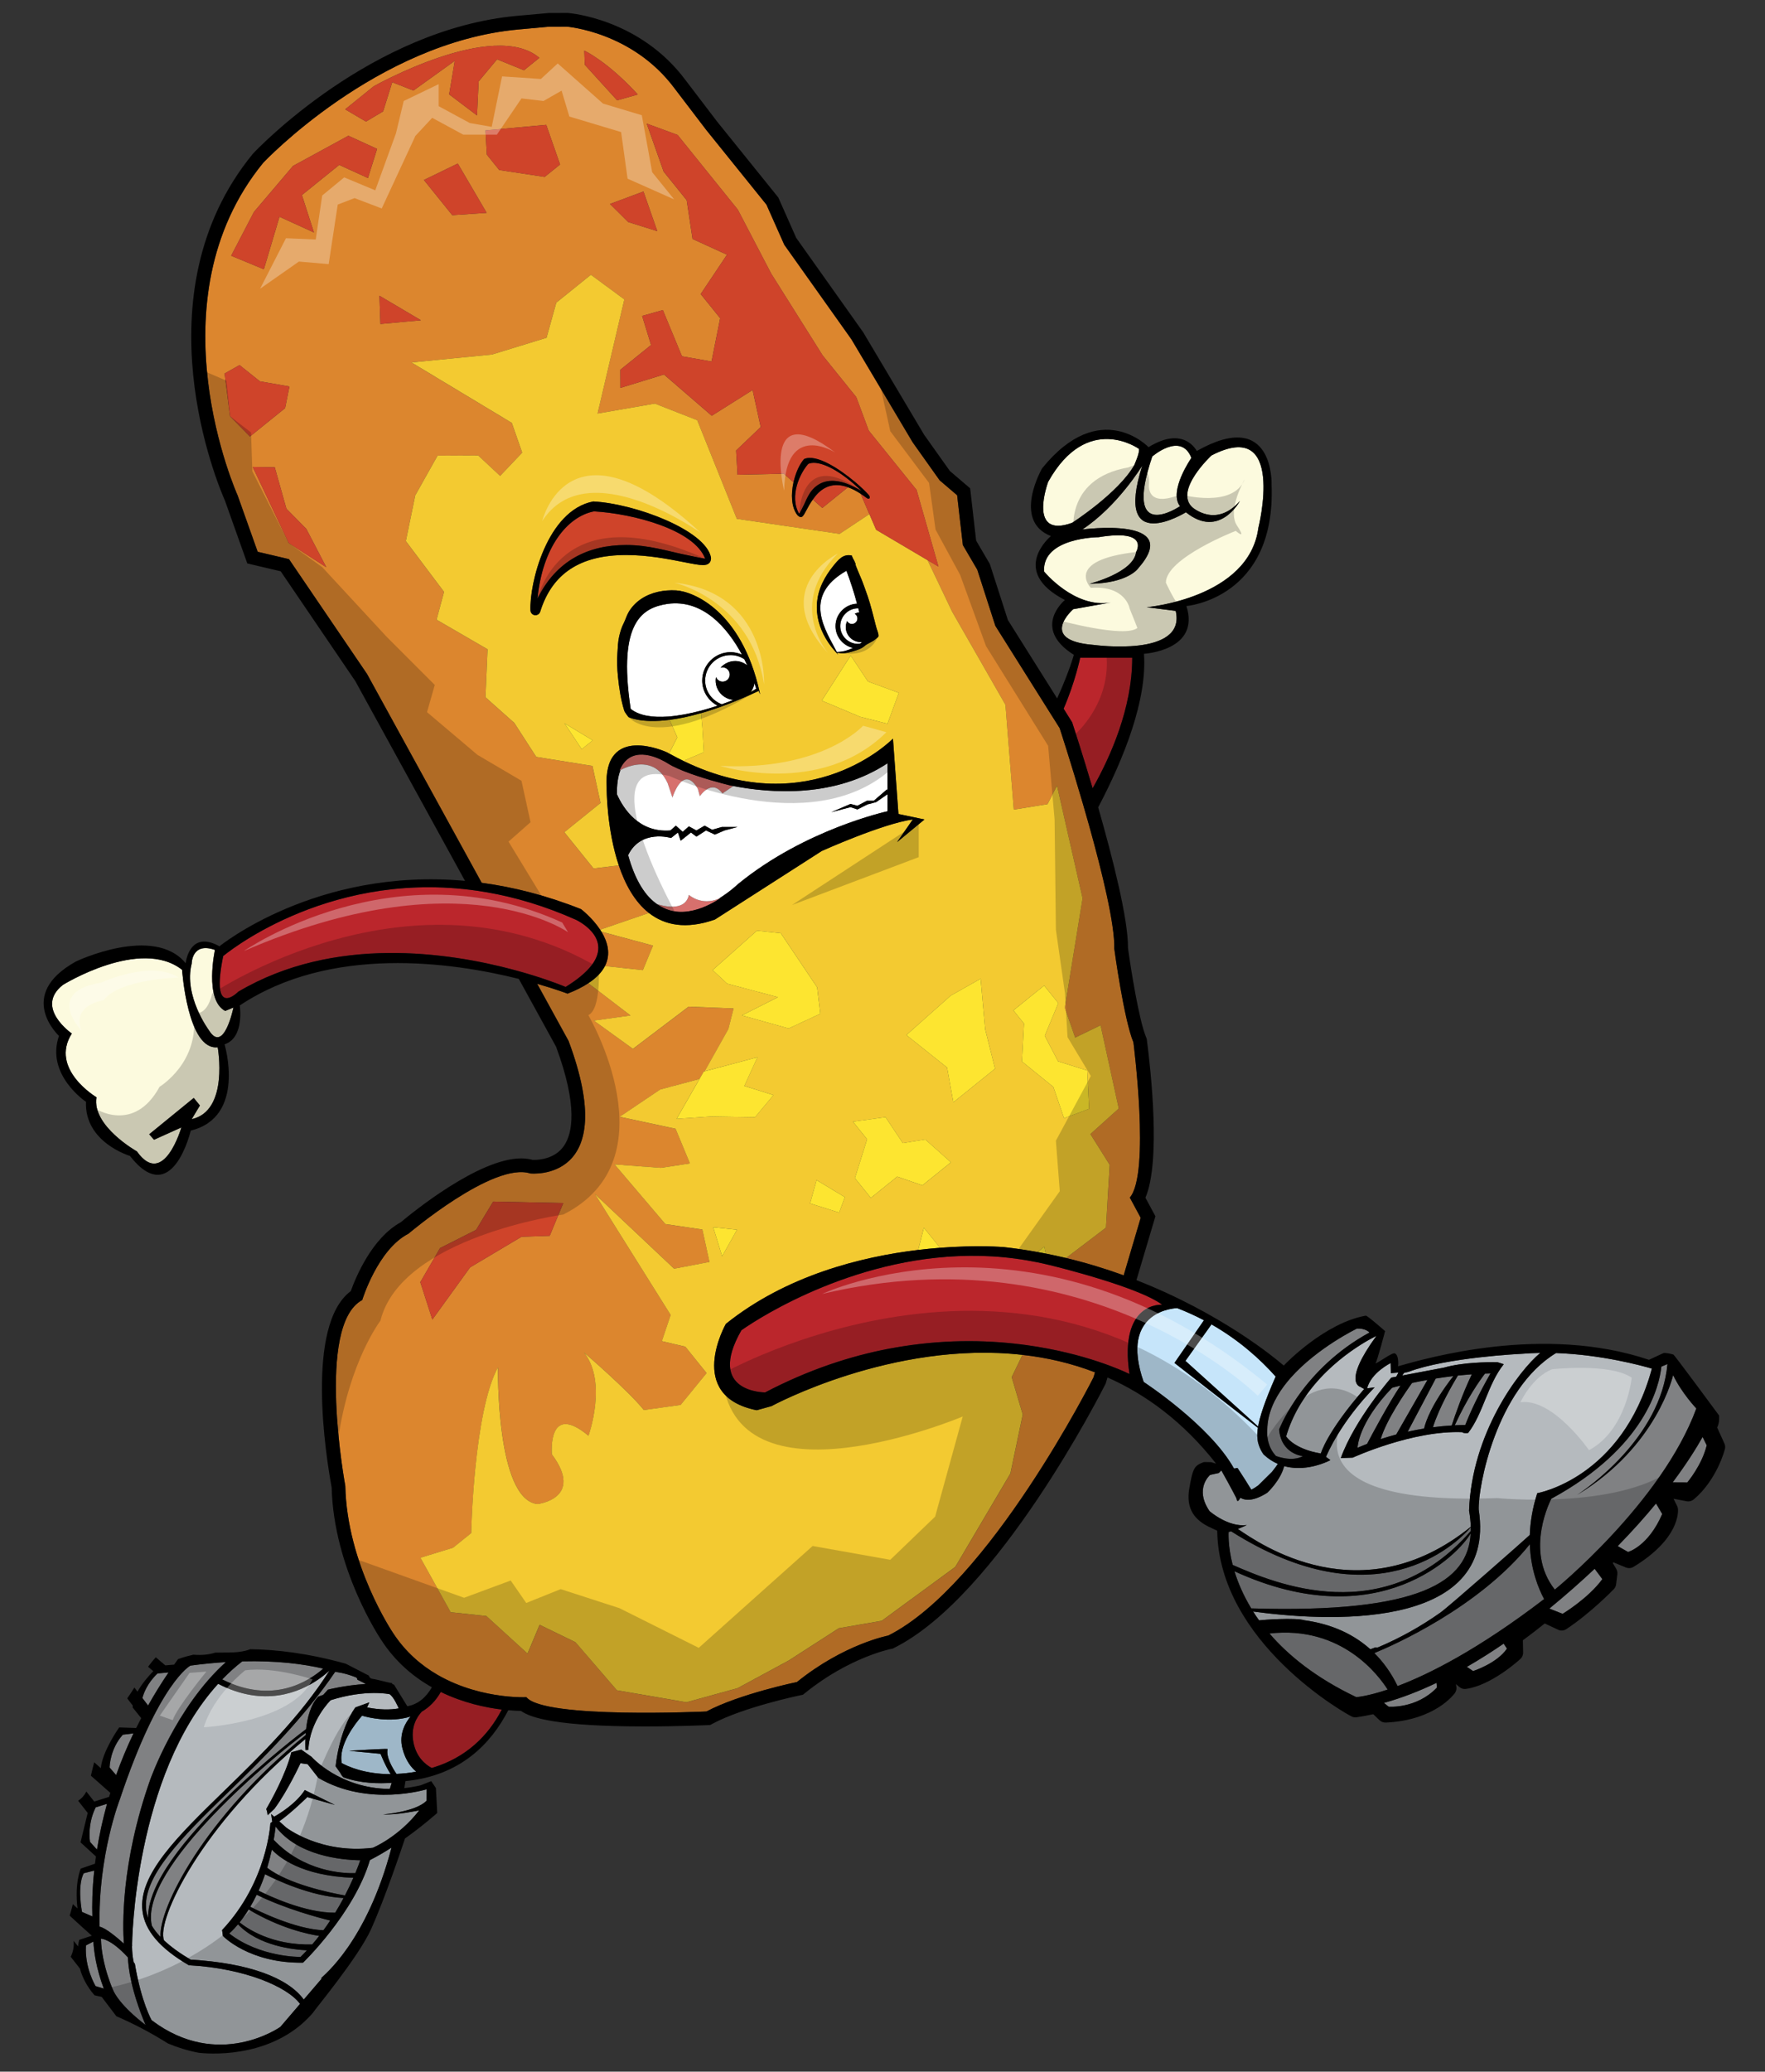
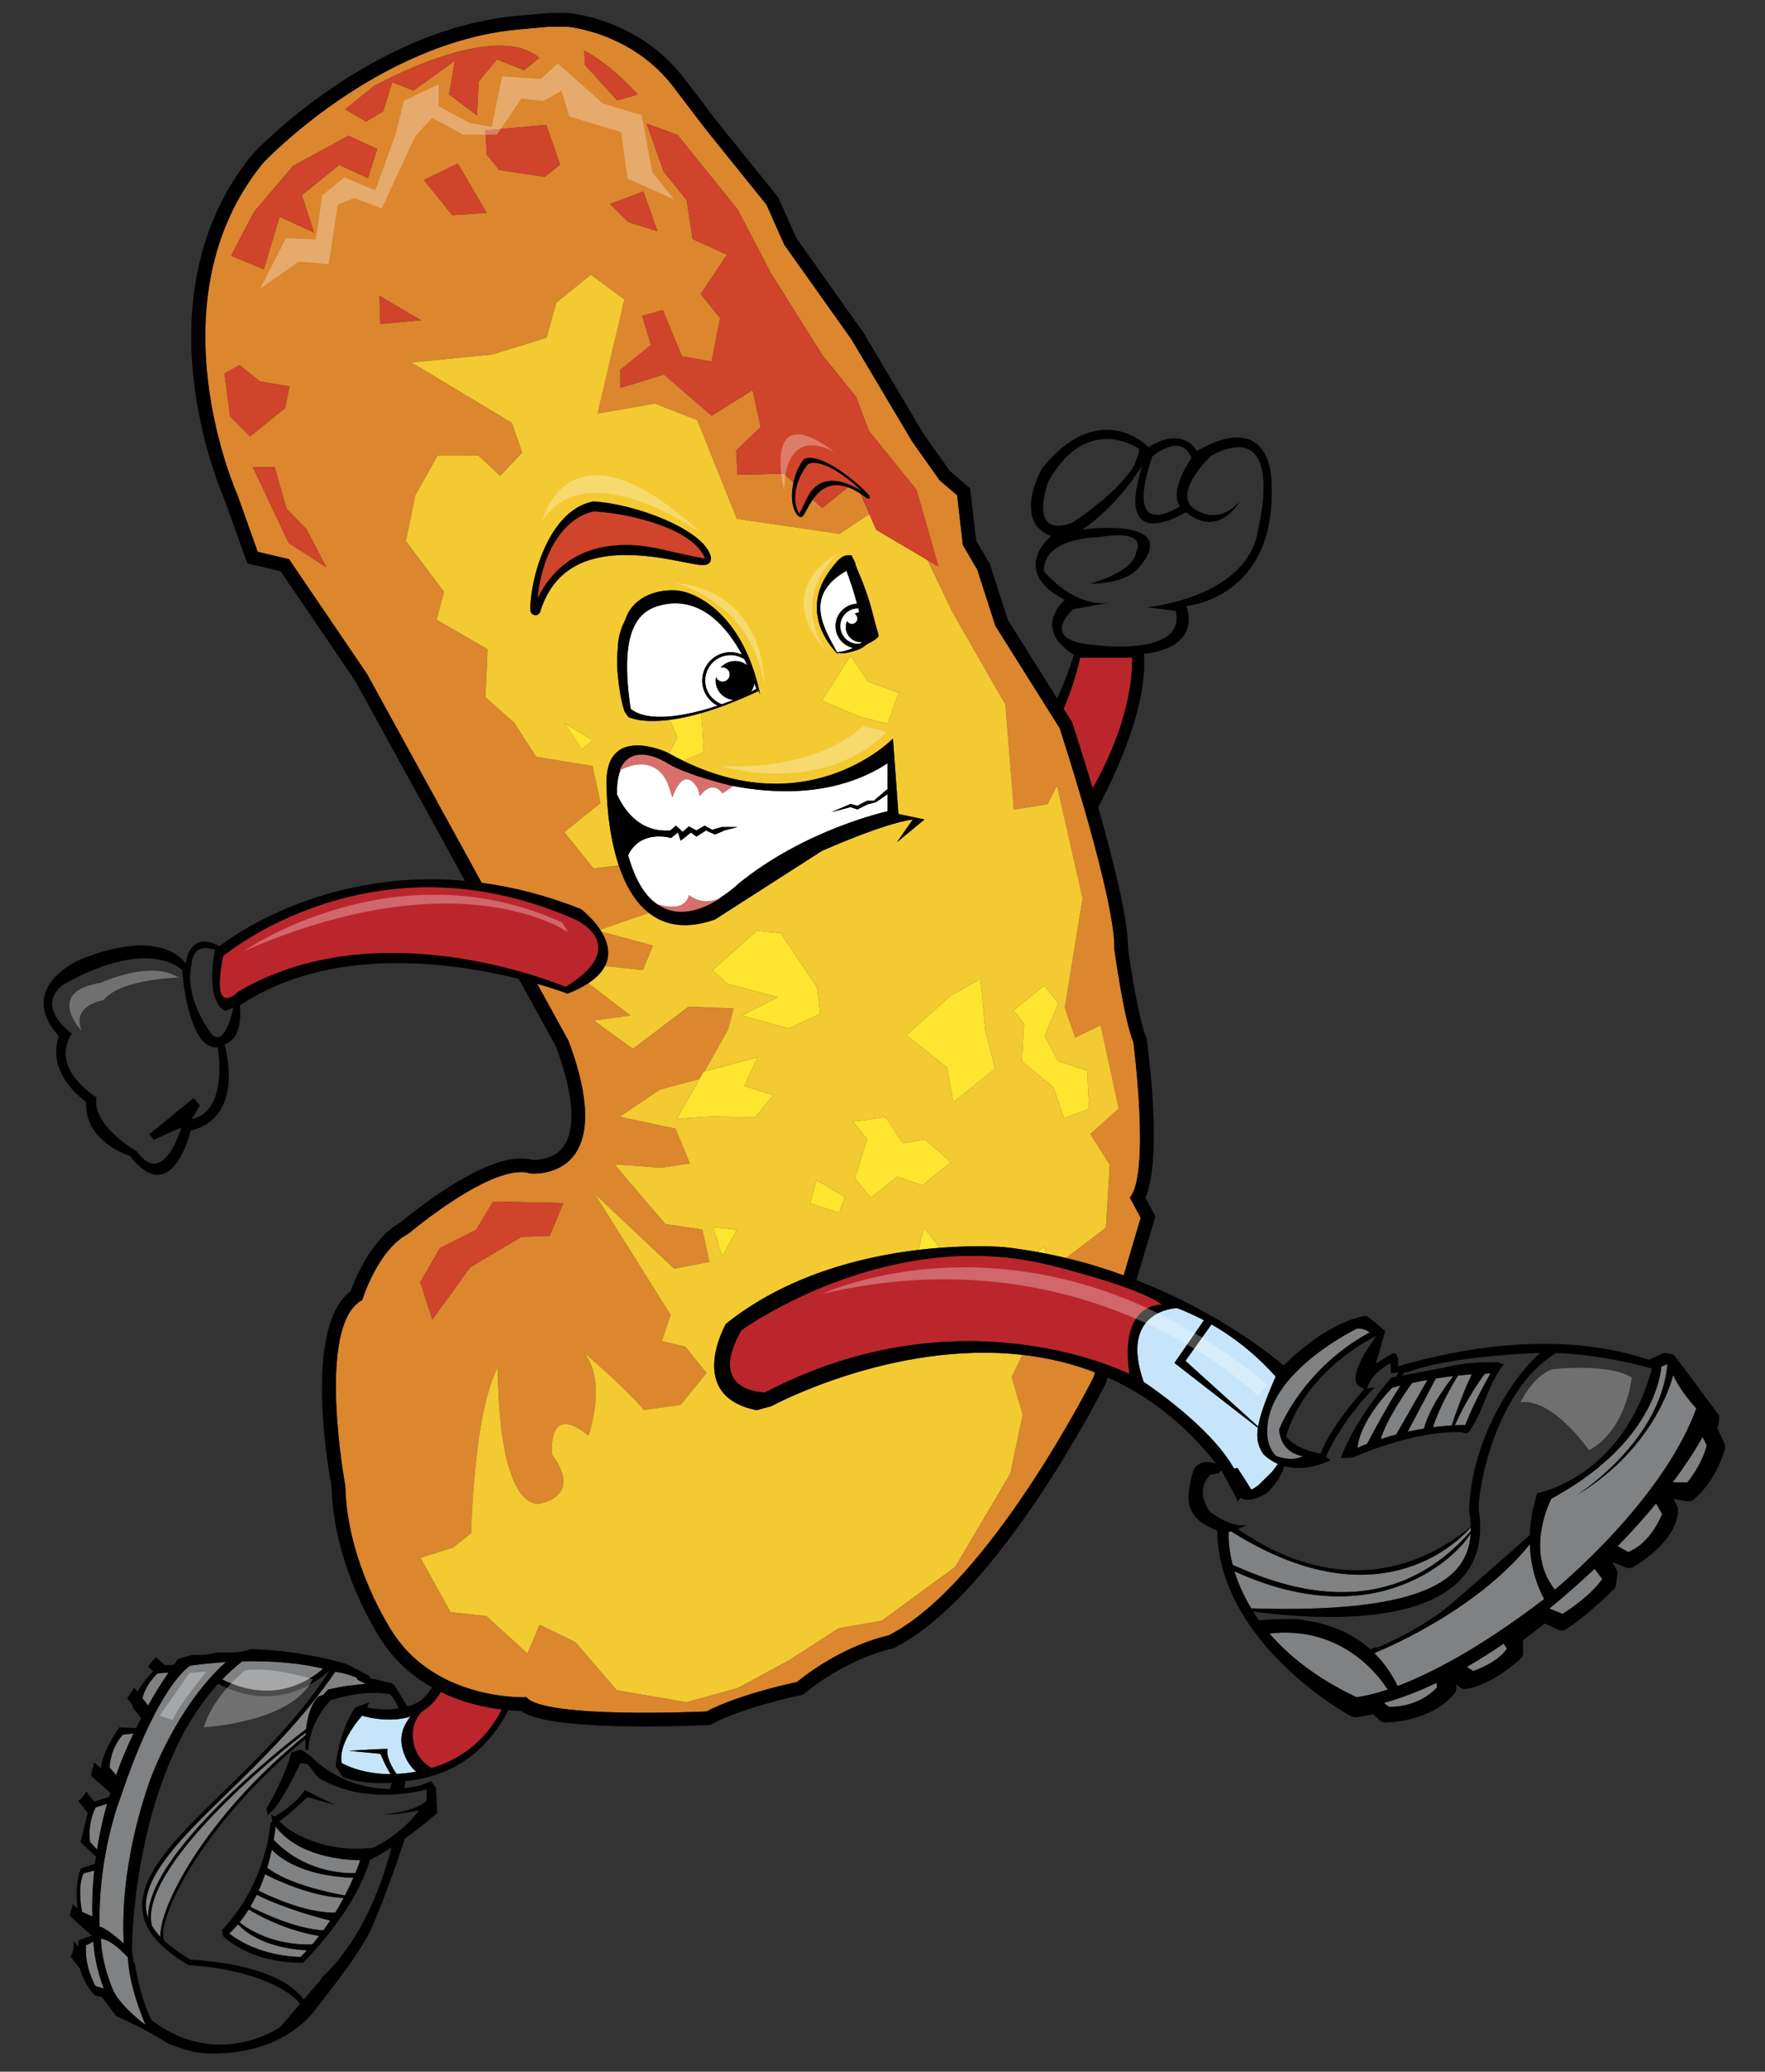
<svg xmlns="http://www.w3.org/2000/svg" version="1.1" id="Layer_1" x="0px" y="0px" width="170.5px" height="200px" viewBox="0 0 170.5 200" style="enable-background:new 0 0 170.5 200;" xml:space="preserve">
  <rect x="0" y="0" width="170.5" height="200" fill="#333333" stroke="none" />
  <path id="color10" style="fill:#DC862E;" d="M58.435,93.265c0.596-1.167,0.25-2.351-0.339-3.318l4.985,1.345l-0.98,2.366  L58.435,93.265z M82.674,46.592l-0.054-0.126l-0.049,0.04C82.604,46.534,82.64,46.563,82.674,46.592z M98.774,130.799  c2.328,0.261,4.686,0.794,7.003,1.685l-0.146,0.493c0,0-10.098,20.051-19.828,24.921c0,0-4.256,0.805-8.817,4.484  c0,0-5.553,1.149-8.739,2.843c0,0-15.686,0.743-17.396-1.378c0,0-0.435,0.021-1.155-0.02c-0.197-0.012-0.414-0.028-0.652-0.05  c-1.492-0.143-3.721-0.545-5.942-1.641c-0.28-0.139-0.562-0.288-0.84-0.449c-1.583-0.917-3.112-2.219-4.313-4.07  c0,0-4.435-6.582-4.591-14.161c0,0-2.893-15.528,1.634-17.951c0,0,1.491-4.882,4.466-6.405c0,0,8.211-6.972,11.771-5.814  c0,0,8.817,0.944,3.697-12.788l-3.034-5.522c1.833,0.527,2.933,0.951,2.933,0.951c0.818-0.316,1.475-0.655,2.009-1.007l4.076,3.118  l-3.544,0.493l3.78,2.73l5.381-4.075l4.343,0.174l-0.503,1.982l-2.293,4.082l-0.086,0.024l-0.414,0.72l-3.794,1.013l-3.918,2.634  l5.401,1.159l1.387,3.348l-2.81,0.426l-4.472-0.333l4.907,5.76l3.579,0.53l0.684,3.126l-3.415,0.651l-7.66-7.219l7.327,11.691  l-0.852,2.525l2.27,0.534l2.054,2.546l-2.512,3.076l-3.543,0.492c-1.54-1.91-5.801-5.566-5.801-5.566  c2.311,2.865,0.446,8.046,0.446,8.046c-4.005-3.338-3.537,1.802-3.537,1.802c3.178,4.266-1.387,4.796-1.387,4.796  c-4.025-0.434-3.819-13.206-3.819-13.206c-2.347,4.257-2.589,16.008-2.589,16.008l-1.75,1.412l-3.157,0.97l2.926,5.258l3.451,0.37  l3.974,3.624l1.169-2.781l3.456,1.679l4.01,4.646l6.711,1.154l4.943-1.36l4.938-2.669l4.843-3.118l4.147-0.718l7.102-5.201  l5.329-9.025l1.19-5.688l-1.066-3.605L98.774,130.799z M40.602,123.779l1.164,3.613l3.642-5.037l4.971-2.958l2.725-0.095  l1.308-3.156l-6.771-0.144l-1.65,2.731l-3.484,1.759L40.602,123.779z M110.19,117.567l-1.643,5.554  c-1.737-0.63-3.595-1.201-5.563-1.672l3.855-2.931l0.359-6.069l-1.863-2.962l2.736-2.471l-1.756-8.039l-2.455,1.19l-1.001-2.87  l1.717-10.575l-0.995-4.382l-0.601-2.645l-0.874-3.854l-0.919,1.793l-1.319,0.212l-1.937,0.312l-0.229-2.869l-0.577-7.251  l-5.146-8.984l-2.379-4.981l1.053,0.622l-2.114-7.4l-4.621-5.729l-1.204-3.231l-3.253-4.032l-4.97-7.899l-3.217-6.161l-5.818-7.216  l-2.984-1.095l1.636,4.634l2.225,2.758l0.568,3.745l3.327,1.52l-2.541,3.799l1.883,2.335l-0.836,4.176l-2.854-0.5l-1.848-4.463  l-1.999,0.562l0.861,2.807l-2.97,2.396l0.007,1.746l4.209-1.294l4.614,3.984l3.95-2.485l0.78,3.574l-2.376,2.266l0.137,2.341  l4.47-0.103l0.938,0.833c-0.251,1.136-0.217,2.367,0.342,3.125c0.053,0.075,0.177,0.176,0.249,0.206  c0.147,0.06,0.233,0.003,0.286-0.047c0.104-0.096,0.216-0.304,0.368-0.591c0.16-0.304,0.364-0.674,0.619-1.034l0.917,0.814  l2.475-1.996c0.388,0.138,0.795,0.346,1.225,0.625l0.849,1.965l-2.879,1.91l-9.925-1.452l-3.827-9.521l-4.094-1.603l-5.531,0.958  l2.586-11.015l-3.234-2.382l-3.342,2.695l-0.943,3.389l-5.264,1.617l-7.787,0.765l9.697,5.838l1.001,2.87l-2.131,2.243l-2.115-1.971  l-3.927,0.015l-2.157,3.841l-0.908,4.41l3.69,4.903l-0.723,2.686l4.928,2.855l-0.205,4.631l2.787,2.479l2.121,3.281l5.431,0.872  l0.781,3.573l-3.501,2.824l2.824,3.501l2.439-0.295c0.604,1.801,1.522,3.509,2.911,4.593l-4.715,1.614  c-0.773-1.173-1.848-1.987-1.848-1.987c-3.381-1.343-6.588-2.137-9.597-2.543L35.455,65.064l-7.538-11.082l-3.025-0.712  l-1.937-5.442c0,0-8.461-18.744,2.472-32.113c0,0,10.939-11.623,24.644-12.869l2.937-0.266l1.744-0.007  c0,0,6.346,0.486,10.413,5.962l3.061,4.012l5.818,7.215l1.719,3.868l6.485,9.128l5.914,9.939l2.61,3.673l1.688,1.441l0.553,4.808  l1.393,2.379l1.746,5.422l5.294,8.417l0.622,0.986l0.295,0.472c0,0,1.078,3.285,2.259,7.35c0.187,0.639,0.374,1.296,0.562,1.965  c1.289,4.603,2.52,9.659,2.458,11.996c0,0,0.921,6.787,1.845,9.018c0,0,1.645,12.683-0.347,14.989L110.19,117.567z M33.346,10.554  l2.007,1.184l1.656-0.986l0.883-2.813l2.047,0.801l3.992-2.867L43.389,9.11l2.69,2.033l0.158-3.28l1.779-2.136l2.601,1.055  l1.486-1.198C47.66,1.813,36.105,8.329,36.105,8.329L33.346,10.554z M24.146,42.14l3.395-2.738l0.419-2.088l-2.854-0.5l-1.965-1.568  l-1.444,0.814l0.526,4.128L24.146,42.14z M31.518,54.756L29.59,51.06l-1.925-1.951l-1.124-3.998l-2.128-0.035l3.478,7.353  L31.518,54.756z M36.427,14.374l-2.772-1.267l-5.353,2.916l-3.772,4.442l-2.198,4.224l3.156,1.308L27,20.924l3.327,1.52  l-1.163-3.614l3.607-2.91l2.772,1.267L36.427,14.374z M40.664,30.919l-4.011-2.368l0.095,2.725L40.664,30.919z M47.01,20.547  l-2.786-4.757l-3.272,1.587l2.738,3.396L47.01,20.547z M54.102,15.88l-1.336-3.827l-5.873,0.534l0.137,2.341l1.197,1.485  l4.389,0.664L54.102,15.88z M59.614,9.685l1.998-0.561c-2.95-3.225-5.169-4.237-5.169-4.237l0.047,1.363L59.614,9.685z   M62.159,18.488l-3.231,1.205l1.753,1.739l2.813,0.883L62.159,18.488z" />
  <path id="color9" style="fill:#F3CA31;" d="M108.073,107.017l-1.756-8.039l-2.455,1.19l-1.001-2.87l1.717-10.575l-0.995-4.382  l-0.601-2.645l-0.874-3.854l-0.919,1.793l-1.319,0.212l-1.937,0.312l-0.229-2.869l-0.577-7.251l-5.146-8.984l-2.379-4.981  l-4.965-2.931l-0.653-1.514l-2.879,1.91l-9.925-1.452l-3.827-9.521l-4.094-1.603l-5.531,0.958l2.586-11.015l-3.234-2.382  l-3.342,2.695l-0.943,3.389l-5.264,1.617l-7.787,0.765l9.697,5.838l1.001,2.87l-2.131,2.243l-2.115-1.971l-3.927,0.015l-2.157,3.841  l-0.908,4.41l3.69,4.903l-0.723,2.686l4.928,2.855l-0.205,4.631l2.787,2.479l2.121,3.281l5.431,0.872l0.781,3.573l-3.501,2.824  l2.824,3.501l2.439-0.295c-1.198-3.569-1.17-7.477-1.17-7.477c-0.397-6.351,5.821-3.439,5.821-3.439  c0.068,0.038,0.136,0.071,0.203,0.11l0.798-1.555l-0.75-1.69c-2.815,0.357-3.968-0.272-3.968-0.272s-0.357-0.445-0.408-0.614  c-0.326-1.048-0.498-2.193-0.608-3.282c-0.075-0.76-0.103-1.526-0.05-2.289c0.036-0.548,0.047-1.106,0.177-1.643  c0.108-0.438,0.227-0.841,0.434-1.24c0.178-0.347,0.271-0.725,0.477-1.07c0.296-0.5,0.703-0.925,1.185-1.25  c0.989-0.67,2.225-0.902,3.404-0.835c1.615,0.091,6.314,1.948,8.062,9.815c0.069,0.31,0.038,0.225-0.091-0.115  c-2.173,1.025-4.015,1.706-5.569,2.15l0.131,1.431l0.136,2.342l-1.827,0.773l-0.014,0.128c12.252,5.872,20.113-2.217,20.113-2.217  l0.529,7.277l2.515,0.529l-2.646,2.184l1.518-2.187c-2.9,0.394-8.796,3.046-8.796,3.046l-10.32,6.616  c-2.815,0.986-4.869,0.541-6.372-0.634l-4.715,1.614c0.042,0.063,0.082,0.129,0.122,0.193l4.985,1.345l-0.98,2.366l-3.667-0.393  c-0.288,0.564-0.797,1.125-1.605,1.654l4.076,3.118l-3.544,0.493l3.78,2.73l5.381-4.075l4.343,0.174l-0.503,1.982l-2.293,4.082  l5.104-1.358l-1.268,2.772l2.813,0.883l-1.778,2.135l-4.259-0.068l-3.319,0.227l2.208-3.847l-3.794,1.013l-3.918,2.634l5.401,1.159  l1.387,3.348l-2.81,0.426l-4.472-0.333l4.907,5.76l3.579,0.53l0.684,3.126l-3.415,0.651l-7.66-7.219l7.327,11.691l-0.852,2.525  l2.27,0.534l2.054,2.546l-2.512,3.076l-3.543,0.492c-1.54-1.91-5.801-5.566-5.801-5.566c2.311,2.865,0.446,8.046,0.446,8.046  c-4.005-3.338-3.537,1.802-3.537,1.802c3.178,4.266-1.387,4.796-1.387,4.796c-4.025-0.434-3.819-13.206-3.819-13.206  c-2.347,4.257-2.589,16.008-2.589,16.008l-1.75,1.412l-3.157,0.97l2.926,5.258l3.451,0.37l3.974,3.624l1.169-2.781l3.456,1.679  l4.01,4.646l6.711,1.154l4.943-1.36l4.938-2.669l4.843-3.118l4.147-0.718l7.102-5.201l5.329-9.025l1.19-5.688l-1.066-3.605  l1.041-2.155c-12.539-1.417-24.243,4.947-24.243,4.947l-1.435,0.398c-6.947-1.39-2.977-8.336-2.977-8.336  c5.851-4.689,13.092-6.483,18.581-7.139l0.545-2.147l1.54,1.91l-0.132,0.043c3.77-0.301,6.326-0.078,6.326-0.078  c1.11,0.123,2.192,0.285,3.249,0.476l0.648-0.522l0.146,0.672c0.665,0.132,1.32,0.273,1.962,0.428l3.855-2.931l0.359-6.069  l-1.863-2.962L108.073,107.017z M56.195,72.327l-1.669-2.506l2.73,1.65L56.195,72.327z M68.561,54.302  c-0.184,0.225-0.464,0.249-0.661,0.249c-0.39,0-0.996-0.118-1.837-0.285c-1.47-0.291-3.479-0.687-5.574-0.687  c-4.442,0-7.158,1.789-8.305,5.472c-0.063,0.205-0.25,0.338-0.46,0.338c-0.021,0-0.039,0-0.063-0.004  c-0.231-0.027-0.408-0.223-0.418-0.458c-0.111-2.558,1.587-9.667,6.072-10.516c4.083,0.219,10.843,2.782,11.362,5.393  C68.707,53.945,68.652,54.192,68.561,54.302z M79.435,56.301c0.277-0.595,0.641-1.147,1.053-1.656  c0.488-0.602,0.963-1.204,1.798-1.012c0.056,0.186,0.144,0.357,0.244,0.521c0.035,0.1,0.081,0.194,0.129,0.288  c-0.007,0.005-0.014,0.011-0.021,0.016c-0.047,0.038,0.558,1.396,0.611,1.537c0.2,0.524,0.392,1.05,0.572,1.58  c0.309,0.905,0.521,1.826,0.765,2.752c0.036,0.141,0.073,0.284,0.122,0.432c0.042,0.133,0.249,0.632,0.104,0.75  c-0.018,0.015-0.035,0.028-0.053,0.042c-0.073,0.062-0.148,0.122-0.222,0.185c-0.312,0.259-0.717,0.364-1.028,0.637  c-0.327,0.285-0.806,0.414-1.214,0.535c-0.455,0.136-0.965,0.213-1.431,0.095c0.031,0.064,0.063,0.133,0.098,0.191  C79.124,61.299,78.275,58.781,79.435,56.301z M85.734,69.871l-2.643-0.672l-3.71-1.56l2.794-4.354l1.669,2.505l2.985,1.095  L85.734,69.871z M69.757,121.28l-0.863-2.807l2.302,0.245L69.757,121.28z M71.666,98.025l3.484-1.759l-4.901-1.302l-1.409-1.313  l4.285-3.807l2.3,0.247l3.512,5.223l0.308,2.553l-3.06,1.417L71.666,98.025z M81.065,117.063l-2.813-0.883l0.63-2.257l2.731,1.648  L81.065,117.063z M89.102,114.436l-2.43-0.843l-2.548,2.054l-1.54-1.91l1.178-3.751l-1.368-1.698l3.149-0.438l1.67,2.507l2.17-0.35  l2.479,2.205L89.102,114.436z M92.094,106.419l-0.608-3.362l-3.93-3.135l4.285-3.806l2.889-1.629l0.444,4.894l0.952,3.787  L92.094,106.419z M102.786,107.952l-1.032-3.02l-3.033-2.457l0.197-3.661l-1.025-1.274l2.972-2.396l1.368,1.696l-1.309,3.156  l1.288,2.465l2.814,0.884l0.184,3.703L102.786,107.952z M72.571,66.742c0.304-0.16,0.479-0.263,0.479-0.263  c-0.065,0.073-0.254,0.193-0.531,0.339C72.538,66.795,72.554,66.768,72.571,66.742z M81.637,62.844  c-0.269,0.072-0.539,0.111-0.801,0.1C80.836,62.943,81.173,62.929,81.637,62.844z" />
  <path id="color8" style="fill:#FDE530;" d="M68.894,118.474l2.302,0.245l-1.438,2.562L68.894,118.474z M56.195,72.327l1.062-0.855  l-2.73-1.65L56.195,72.327z M85.734,69.871l1.096-2.985l-2.985-1.095l-1.669-2.505l-2.794,4.354l3.71,1.56L85.734,69.871z   M87.213,110.355l-1.67-2.507l-3.149,0.438l1.368,1.698l-1.178,3.751l1.54,1.91l2.548-2.054l2.43,0.843l2.759-2.225l-2.479-2.205  L87.213,110.355z M78.252,116.18l2.813,0.883l0.548-1.491l-2.731-1.648L78.252,116.18z M105.026,103.346l-2.814-0.884l-1.288-2.465  l1.309-3.156l-1.368-1.696l-2.972,2.396l1.025,1.274l-0.197,3.661l3.033,2.457l1.032,3.02l2.424-0.903L105.026,103.346z   M94.729,94.487l-2.889,1.629l-4.285,3.806l3.93,3.135l0.608,3.362l4.032-3.251l-0.952-3.787L94.729,94.487z M73.174,102.065  l-5.104,1.358l-0.086,0.024l-0.414,0.72l-2.208,3.847l3.319-0.227l4.259,0.068l1.778-2.135l-2.813-0.883L73.174,102.065z   M78.936,95.315l-3.512-5.223l-2.3-0.247l-4.285,3.807l1.409,1.313l4.901,1.302l-3.484,1.759l4.519,1.26l3.06-1.417L78.936,95.315z   M66.149,73.523l0.014-0.128l1.827-0.773l-0.136-2.342l-0.131-1.431c-1.176,0.336-2.188,0.538-3.043,0.646l0.75,1.69l-0.798,1.555  C65.147,73.026,65.651,73.284,66.149,73.523z M100.229,120.872c0.267,0.047,0.531,0.099,0.794,0.149l-0.146-0.672L100.229,120.872z   M88.701,120.669c0.681-0.082,1.333-0.145,1.953-0.194l0.132-0.043l-1.54-1.91L88.701,120.669z" />
  <path id="color7" style="fill:#CF442A;" d="M44.224,15.79l2.786,4.757l-3.32,0.226l-2.738-3.396L44.224,15.79z M59.614,9.685  l1.998-0.561c-2.95-3.225-5.169-4.237-5.169-4.237l0.047,1.363L59.614,9.685z M47.03,14.929l1.197,1.485l4.389,0.664l1.486-1.197  l-1.336-3.827l-5.873,0.534L47.03,14.929z M60.681,21.432l2.813,0.883l-1.335-3.827l-3.231,1.205L60.681,21.432z M88.542,47.294  l-4.621-5.729l-1.204-3.231l-3.253-4.032l-4.97-7.899l-3.217-6.161l-5.818-7.216l-2.984-1.095l1.636,4.634l2.225,2.758l0.568,3.745  l3.327,1.52l-2.541,3.799l1.883,2.335l-0.836,4.176l-2.854-0.5l-1.848-4.463l-1.999,0.562l0.861,2.807l-2.97,2.396l0.007,1.746  l4.209-1.294l4.614,3.984l3.95-2.485l0.78,3.574l-2.376,2.266l0.137,2.341l4.47-0.103l0.938,0.833c0.2-0.904,0.58-1.748,1.022-2.244  c1.147-0.521,3.357,0.902,4.893,2.191l0.049-0.04l0.054,0.126c0.523,0.445,0.96,0.868,1.237,1.182  c0.101,0.113,0.14,0.249,0.089,0.321c-0.006,0.006-0.011,0.011-0.016,0.017c-0.056,0.051-0.165,0.036-0.271-0.046  c-0.197-0.149-0.388-0.282-0.576-0.403l0.849,1.965l0.653,1.514l4.965,2.931l1.053,0.622L88.542,47.294z M27.96,37.314l-2.854-0.5  l-1.965-1.568l-1.444,0.814l0.526,4.128l1.924,1.951l3.395-2.738L27.96,37.314z M79.092,47.544  c-0.221,0.206-0.405,0.438-0.571,0.674l0.917,0.814l2.475-1.996C80.814,46.644,79.881,46.812,79.092,47.544z M37.009,10.752  l0.883-2.813l2.047,0.801l3.992-2.867L43.389,9.11l2.69,2.033l0.158-3.28l1.779-2.136l2.601,1.055l1.486-1.198  C47.66,1.813,36.105,8.329,36.105,8.329l-2.76,2.225l2.007,1.184L37.009,10.752z M45.989,118.734l-3.484,1.759l-1.903,3.286  l1.164,3.613l3.642-5.037l4.971-2.958l2.725-0.095l1.308-3.156l-6.771-0.144L45.989,118.734z M28.301,16.024l-3.772,4.442  l-2.198,4.224l3.156,1.308L27,20.924l3.327,1.52l-1.163-3.614l3.607-2.91l2.772,1.267l0.883-2.814l-2.772-1.267L28.301,16.024z   M36.653,28.551l0.095,2.725l3.916-0.357L36.653,28.551z M27.665,49.109l-1.124-3.998l-2.128-0.035l3.478,7.353l3.626,2.327  L29.59,51.06L27.665,49.109z M57.378,49.368c-2.617,0.505-4.991,3.544-5.453,8.414c1.82-3.678,4.9-5.167,8.564-5.167  c2.188,0,4.003,0.596,5.512,0.893c0.507,0.101,1.789,0.385,2.119,0.431C67.06,51.124,61.149,49.583,57.378,49.368z M82.886,47.08  c-0.164-0.151-0.328-0.298-0.488-0.435c-1.902-1.621-3.51-2.224-4.317-1.863c-0.434,0.492-0.863,1.245-1.097,2.069  c-0.259,0.917-0.276,1.92,0.223,2.758c0.068-0.104,0.287-0.557,0.378-0.729c0.16-0.3,0.306-0.673,0.513-1.04  c0.147-0.263,0.328-0.524,0.573-0.751c0.805-0.747,1.945-0.921,3.488-0.25c0.254,0.11,0.521,0.246,0.798,0.404  c0.09,0.051,0.179,0.102,0.27,0.158C83.111,47.29,82.998,47.185,82.886,47.08z" />
  <path id="color6" style="fill:#C6E5FA;" d="M40.207,171.037c-0.684,0.132-1.31,0.188-1.906,0.215  c-0.403-0.588-1.024-1.641-0.861-2.404c-0.254-0.046-3.714,0.173-3.714,0.173l3.036,0.294c0,0,0.477,1.211,0.978,1.959  c-2.539,0.005-4.191-0.766-4.729-1.069c-0.336-1.731,1.3-3.814,1.964-4.572c0.639,0.187,2.72,0.69,4.683,0.083  c-0.45,0.538-1.151,1.65-0.782,3.081C39.182,169.999,39.774,170.681,40.207,171.037z M121.534,137.716  c0.158-0.909,0.604-2.347,1.696-4.823c-1.511-1.694-3.547-3.521-6.201-5.037l-2.517,3.523L121.534,137.716z M122.072,140.419  c0,0-0.35-0.41-0.549-1.188c-0.051-0.314-0.12-0.686-0.01-1.391l-8.06-6.262l2.85-4.118c-0.807-0.425-1.669-0.821-2.585-1.174  c0,0-5.686,0.098-3.24,7.127c0,0,6.406,4.183,8.727,8.361c0.113-0.01,0.226-0.028,0.336-0.061c0.542,0.82,1.009,1.565,1.335,2.101  c0.234-0.107,0.464-0.257,0.684-0.422l1.31-1.293c0.249-0.31,0.45-0.59,0.574-0.773C122.975,141.121,122.51,140.83,122.072,140.419z  " />
-   <path id="color5" style="fill:#B5BABE;" d="M28.986,193.456l-1.902,2.22c0,0-5.973,4.248-12.435-0.644c0,0-1.002-1.724-1.627-5.482  c-0.054-0.026-0.099-0.078-0.117-0.162c-0.107-0.488-0.141-0.974-0.151-1.475c0-0.016,0.006-0.026,0.009-0.042  c-0.041-0.311,0.257-16.49,8.311-25.316c4.416,2.286,7.854,0.833,9.693-0.435c0.471-0.325,0.823-0.627,1.073-0.862  c-2.806,4.441-6.698,8.246-10.16,11.611c-4.477,4.352-8.344,8.107-7.918,11.615c0.229,1.893,1.678,3.598,4.426,5.207l0.058,0.035  l0.065,0.002C23.62,190.025,27.763,191.794,28.986,193.456z M30.758,171.64l-1.035-1.321l-0.693-0.1c0,0-1.236,2.684-2.522,4.407  l-0.653,0.615c-0.017-0.191-0.051-0.383-0.125-0.567c-0.003-0.008-0.009-0.012-0.014-0.02c0.386-0.657,1.889-3.308,2.431-5.49  l0.951-0.259l1.003,0.704c0,0,2.696,3.067,7.557,3.095l0.184-0.591c-1.193,0.089-3.001,0.074-4.673-0.533  c0,0-0.165-0.15-0.292-0.416l-0.453-0.645c0,0,0.301-3.393,1.9-5.682l1.352-0.487l-0.219,0.505l0.038-0.012  c1.195,0.231,2.189,0.237,3.027,0.088c-0.069-0.159-0.499-1.142-0.891-1.374c0,0-2.301-0.496-5.687,0.581  c0,0-2.031,1.969-2.156,4.799l-0.275,0.015c0,0-0.028-0.436-0.01-1.066c-10.074,8.25-14.439,17.536-13.657,19.438  c0.677,0.633,1.533,1.251,2.567,1.861c5.603,0.325,9.396,1.745,10.933,3.854l1.761-2.057c-0.037,0.006-0.073,0.008-0.109,0.014  c0.251-0.286,4.424-3.484,6.825-12.629c-0.669,0.429-1.373,0.845-2.09,1.207c-1.516,5.146-6.463,9.905-6.463,9.905  c-5.215,0.073-7.735-2.583-7.735-2.583l-0.081-0.564c4.401-4.679,4.667-10.325,4.667-10.325l0.181-0.131l-0.108-0.752l0.291,0.262  c0.471-0.264,2.097-1.237,2.961-2.572l2.901,1.432l-2.659-0.753c0,0-1.581,1.556-2.709,2.34l0.661,0.593c0,0,3.309,2.58,8.374,1.963  c0,0,2.495-1.029,4.49-3.617c0,0-2.11,0.458-3.491,0.395c0,0,3.157-0.239,4.201-1.328l0.008-1.102  C41.219,172.734,35.596,174.481,30.758,171.64z M125.387,139.609c0.338,0.183,0.767,0.363,1.305,0.513  c0.271,0.074,0.572,0.143,0.902,0.198c0,0,0.527-2.024,4.184-6.225l-0.371-0.213c-0.002,0-1.751-0.388,1.556-4.915  c0,0-4.326,1.991-7.053,6.138c-0.15,0.229-0.297,0.46-0.436,0.702c-0.502,0.867-0.929,1.819-1.233,2.859  C124.241,138.667,124.52,139.145,125.387,139.609z M142.079,147.395c-0.017-0.499-0.069-1.018-0.165-1.554  c0.244-7.46,4.812-13.536,6.881-15.234c-0.608,0.011-1.223,0.036-1.836,0.089c0,0-7.174,0.337-10.887,1.735l-0.443,0.105  l-0.171,0.255l4.01-0.759c1.874-0.528,4.202-0.54,5.153-0.523c0.021-0.03,0.527,0.163,0.643,0.19  c-1.555,1.933-1.977,4.738-3.438,6.633c-0.064,0.03-0.579,0.03-0.539-0.071c-4.815-0.204-10.609,2.455-10.609,2.455l-1.156,0.045  c1.359-3.762,4.881-7.77,4.881-7.77l0.477-0.091l0.213-0.399l-0.737,0.063l-0.019-0.974c0,0-1.878,0.912-2.275,2.439l0.732-0.095  c0,0-3.04,2.937-4.708,6.709l0.432,0.314c0,0-1.512,0.836-3.327,0.755c-0.371-0.016-0.754-0.066-1.14-0.175  c-0.353,1.395-1.633,2.57-1.633,2.57c-1.312,0.831-2.113,0.77-2.598,0.483c-0.334,0.653-0.371,0.065-0.371,0.065  s-0.538-1.057-1.466-2.704c-0.076,0.074-0.151,0.146-0.219,0.224c-0.004,0.008-0.004,0.015-0.011,0.02l-0.858,0.192  c0,0-1.556,1.312-0.049,3.502c0.001-0.001,1.795,1.573,3.591,1.335c0,0-0.386,0.19-0.857,0.381  C121.68,149.027,131.481,155.932,142.079,147.395z M150.317,130.622c-5.793,3.494-7.558,12.987-7.473,15.124  c1.854,11.984-15.361,10.711-21.796,9.828c0.177,0.282,0.37,0.567,0.578,0.855c0.314-0.047,3.517-0.28,4.386-0.006  c2.041,0.276,4.381,1.021,6.362,2.798c0.163-0.052,0.332-0.129,0.497-0.186c0.087,0.021,0.189,0.029,0.29-0.018  c2.118-0.898,4.111-2.014,5.989-3.342c0.809-0.572,8.246-7.122,8.626-7.488c0.042-1.218,0.253-2.569,0.722-4.035  c0,0,8.189-1.411,11.075-12.027C158.56,131.826,154.701,130.78,150.317,130.622z" />
  <path id="color4" style="fill:#808183;" d="M8.697,177.818c0,0-0.293-1.64,0.546-3.337l1.094-0.339  c-0.44,1.585-0.752,3.068-0.968,4.419L8.697,177.818z M9.101,180.587l-1.016,0.26c-0.657,1.277-0.162,3.73-0.162,3.73l1.001,0.436  C8.89,183.996,8.902,182.479,9.101,180.587z M8.303,187.811c-0.141,2.179,0.933,3.929,0.933,3.929l0.789,0.24  c-0.736-1.972-0.953-3.576-1.004-4.54L8.303,187.811z M9.75,187.166c0.073,2.613,1.237,5.1,1.237,5.1  c0.845,1.607,3.066,3.212,3.066,3.212c-1.393-3.327-1.662-5.51-1.7-6.51C10.66,187.118,9.75,187.166,9.75,187.166z M9.618,186.001  c0.601,0.117,1.75,1.099,2.346,1.638c-0.121-1.64-0.309-7.747,2.543-15.817c0,0,2.468-7.01,7.312-11.364  c-1.073,0.068-2.212,0.177-3.424,0.34c0,0-3.018,1.542-6.817,12.903C11.579,173.7,9.458,179.122,9.618,186.001z M29.522,167.511  c0.003-0.074,0.006-0.145,0.013-0.221c-2.606,1.876-16.206,12.998-14.863,18.623c0.218,0.364,0.493,0.726,0.834,1.078  C15.317,184.251,19.683,175.491,29.522,167.511z M34.361,161.92c-0.582-0.229-1.178-0.404-1.797-0.493  c-0.011-0.002-0.019,0.001-0.029,0.001c-0.045-0.014-0.101-0.027-0.147-0.042c-3.057,4.512-6.936,8.324-10.464,11.751  c-4.371,4.25-8.194,8.045-7.8,11.283c0.031,0.25,0.098,0.498,0.185,0.742c-0.137-6.648,15.084-18.11,15.247-18.225l0.011,0.015  c0.121-1.102,0.429-2.397,1.184-3.165l0.475-0.164l0.454-0.506c0,0,1.631-0.423,3.655-0.545c-0.138-0.082-0.408-0.23-0.815-0.416  C34.524,162.061,34.479,161.968,34.361,161.92z M16.283,161.458l-1.067,0.097c-0.991,0.938-1.346,1.933-1.461,2.374  c0.184,0.241,0.371,0.487,0.55,0.722C14.9,163.595,15.551,162.531,16.283,161.458z M31.224,161.086  c-1.909-0.442-4.483-0.784-7.819-0.699c-0.691,0.533-1.335,1.12-1.938,1.744C26.324,164.568,29.809,162.33,31.224,161.086z   M12.896,167.34l-1.033,0.129c-1.267,1.411-1.275,3.169-1.275,3.169l0.631,0.73C11.682,170.067,12.236,168.722,12.896,167.34z   M26.261,178.561c-0.135,0.624-0.286,1.21-0.453,1.755c2.057,1.584,6.041,2.412,7.513,2.673c0.326-0.625,0.598-1.205,0.816-1.708  C29.092,181.106,26.914,179.268,26.261,178.561z M26.625,176.338c-0.051,0.444-0.114,0.871-0.182,1.281  c2.916,3.081,6.703,3.248,7.882,3.218c0.236-0.567,0.392-1.001,0.475-1.246C32.945,179.559,28.782,179.159,26.625,176.338z   M23.144,185.587c0.663,0.538,3.08,2.236,7.015,2.13c0.236-0.273,0.462-0.548,0.676-0.825c-1.003-0.15-3.729-0.705-6.815-2.552  C23.709,184.842,23.409,185.256,23.144,185.587z M24.98,182.528c0.999,0.501,4.516,2.154,7.399,2.125  c0.301-0.487,0.569-0.965,0.812-1.42c-3.221-0.157-6.627-1.798-7.585-2.293C25.408,181.52,25.198,182.047,24.98,182.528z   M22.141,186.656c2.967,2.321,6.89,2.267,6.89,2.267c0.216-0.209,0.421-0.424,0.621-0.641c-1.302-0.061-4.686-0.421-6.66-2.509  C22.488,186.378,22.141,186.656,22.141,186.656z M24.177,184.079c0.675,0.35,4.295,2.156,7.065,2.269  c0.232-0.314,0.45-0.627,0.655-0.939c-1.065-0.263-4.333-1.124-7.1-2.49C24.591,183.346,24.383,183.731,24.177,184.079z   M142.068,148.029c-1.071,1.927-8.821,10.081-22.82,3.66c0.327,1.063,0.838,2.29,1.622,3.585  C137.271,155.769,141.825,152.657,142.068,148.029z M122.414,138.539c0.037,0.529,0.208,1.351,0.843,2.02  c0,0,0.397,0.16,0.929,0.238c0.513,0.074,1.148,0.072,1.673-0.224c0,0-0.516-0.044-1.062-0.381c-0.55-0.342-1.13-0.982-1.232-2.188  c0,0,0.442-1.166,1.518-2.774c0.151-0.227,0.314-0.462,0.492-0.702c1.369-1.872,3.524-4.147,6.719-5.888  c0,0-0.355-0.418-1.207-0.382c0,0-3.828,1.845-6.397,4.743c-0.234,0.265-0.458,0.538-0.667,0.82  c-0.929,1.247-1.577,2.654-1.603,4.172c0,0-0.025,0.202-0.006,0.513C122.413,138.517,122.414,138.528,122.414,138.539z   M142.077,147.806c0.004-0.118,0.005-0.239,0.004-0.36c-1.472,1.68-9.258,9.178-23.152,0.388c-0.084,0.023-0.163,0.051-0.241,0.065  c0.002,0.002-0.101,1.266,0.39,3.179C123.159,152.87,133.765,157.354,142.077,147.806z M140.236,137.615  c0.307-0.941,1.02-3.021,1.943-4.938c-0.46,0.031-0.911,0.076-1.348,0.119c-0.495,0.82-1.8,3.053-2.408,4.989  C139.107,137.7,139.712,137.645,140.236,137.615z M141.543,137.572c0.501-1.271,1.273-2.942,2.44-4.982  c-0.177,0.005-0.352,0.011-0.531,0.017c-0.519,0.675-1.713,2.357-2.922,4.991C140.931,137.577,141.275,137.573,141.543,137.572z   M132.059,139.395c0.52-0.988,1.991-3.755,3.228-5.63c-0.516,0.122-0.81,0.212-0.81,0.212c-3.304,3.436-3.338,5.789-3.338,5.789  C131.449,139.634,131.754,139.516,132.059,139.395z M134.877,138.486l3.018-5.266c-0.551,0.097-1.052,0.196-1.488,0.291  c-0.608,0.841-2.46,3.515-3.032,5.42C133.887,138.765,134.391,138.618,134.877,138.486z M137.568,137.911  c0.148-0.664,0.719-2.355,2.826-5.063c-0.598,0.07-1.163,0.15-1.699,0.235l-2.712,5.135  C136.538,138.094,137.061,137.994,137.568,137.911z M132.76,159.588c0.848,0.841,1.617,1.885,2.249,3.185  c3.033-1.146,7.771-3.518,14.155-8.399c-0.541-1.005-1.298-2.827-1.383-5.292C142.841,155.222,134.503,158.875,132.76,159.588z   M156.272,149.26l0.999,0.568c0,0,1.952-0.534,3.301-3.668l-0.599-1.014C158.93,146.418,157.702,147.795,156.272,149.26z   M164.474,138.725c-0.615,1.096-1.549,2.586-2.895,4.387l1.414,0.008c-0.002-0.002,1.417-1.669,1.878-3.588L164.474,138.725z   M163.867,135.973c0,0-1.441-1.516-2.242-3.225c0,0-1.526,6.891-9.266,11.566c0.835-0.547,8.082-5.49,8.717-12.626l-0.585,0.243  c-0.187,1.777-1.485,7.781-10.631,12.755c0.002,0.001-2.655,5.001,0.336,8.774C150.196,153.461,160.511,145.092,163.867,135.973z   M133.688,164.399l0.454,0.363c0,0,2.681,0.23,4.665-1.842l-0.038-0.456C137.145,163.239,135.434,163.915,133.688,164.399z   M122.63,157.698c1.827,2.12,4.484,4.282,8.382,6.141c0,0,1.02-0.052,3.036-0.728C133.238,161.829,129.656,156.9,122.63,157.698z   M149.713,155.254c0,0-0.019,0.018-0.041,0.04l1.281,0.504c-0.001-0.001,2.475-1.487,3.835-3.35l-0.743-0.998  C152.74,152.676,151.302,153.951,149.713,155.254z M141.701,160.92l0.601,0.405c-0.001,0.002,2.307-0.74,3.271-2.168l-0.317-0.48  C144.2,159.399,143.004,160.169,141.701,160.92z" />
  <path id="color3" style="fill:#D7706D;" d="M70.826,75.894L69.789,76.6c-1.058-1.455-2.183,0.265-2.183,0.265l-0.199-0.729  c-0.564-0.949-1.059-1.031-1.454-0.776c-0.255,0.163-0.468,0.468-0.629,0.77c-0.235,0.437-0.365,0.867-0.365,0.867l-0.269-0.81  l-0.194-0.579c-0.434-0.947-1.021-1.435-1.635-1.655c-1.233-0.447-2.564,0.193-2.923,0.388c-0.061,0.033-0.095,0.055-0.095,0.055  c1.002-2.469,3.482-1.368,4.384-0.865c0.21,0.118,0.336,0.203,0.336,0.203c0.116,0.07,0.243,0.141,0.376,0.211  c0.007,0.003,0.015,0.007,0.022,0.011c0.325,0.166,0.697,0.329,1.09,0.485c1.685,0.67,3.768,1.208,4.499,1.388  C70.721,75.868,70.826,75.894,70.826,75.894z M66.548,86.391c-0.234,1.092-1.245,1.205-2.04,1.116  c-0.554-0.062-1.005-0.224-1.005-0.224c0.146,0.11,0.294,0.201,0.441,0.285c0.055,0.029,0.108,0.058,0.165,0.084  c2.545,1.262,5.549-0.997,5.549-0.997c-0.075,0.038-0.147,0.067-0.219,0.098C67.736,87.482,66.548,86.391,66.548,86.391z" />
  <path id="color2" style="fill:#BB262C;" d="M103.569,69.729l-0.823-1.312c1.104-2.532,1.601-4.917,1.601-4.917h5.027  c0,4.865-2.108,9.572-3.825,12.601c-0.995-3.36-1.842-5.953-1.929-6.218L103.569,69.729z M40.744,165.244  c-0.458,0.493-1.11,1.496-0.796,3.012c0.285,1.387,1.14,2.09,1.751,2.421c0.056-0.016,0.108-0.026,0.166-0.044  c3.117-0.96,5.278-3.01,6.608-5.593c-1.561-0.189-3.721-0.642-5.894-1.698C42.086,164.225,41.447,164.837,40.744,165.244z   M109.487,124.575c-0.397-0.153-0.813-0.305-1.236-0.453c-2.442-0.851-5.171-1.569-6.33-1.862c-0.364-0.093-0.573-0.143-0.573-0.143  c-0.029-0.007-0.06-0.012-0.089-0.02c-0.681-0.168-1.358-0.302-2.032-0.418c-12.161-2.098-22.965,3.797-26.437,5.972  c-0.556,0.348-0.924,0.6-1.077,0.708c-0.055,0.038-0.093,0.065-0.093,0.065c-3.463,6.042,2.294,5.999,2.294,5.999  c4.19-2.195,8.236-3.512,12.003-4.229c0.433-0.081,0.86-0.153,1.286-0.22c4.546-0.718,8.635-0.582,12.021-0.109  c2.835,0.396,5.172,1.024,6.859,1.585c0.459,0.152,0.87,0.299,1.23,0.436c1.155,0.436,1.793,0.759,1.793,0.759  c-1.04-7.003,3.157-6.69,3.157-6.69C111.656,125.5,110.65,125.027,109.487,124.575z M55.632,88.795  c-2.997-1.336-5.872-2.18-8.598-2.652c-0.554-0.096-1.102-0.179-1.644-0.244c-14.187-1.743-23.831,6.402-23.831,6.402  c-1.257,6.22,1.456,3.44,1.456,3.44c9.247-5.468,20.338-3.796,26.626-2.11c0.65,0.175,1.25,0.348,1.792,0.515  c2.007,0.619,3.206,1.133,3.206,1.133c0.547-0.335,1.003-0.658,1.389-0.972c0.508-0.411,0.888-0.804,1.163-1.175  C59.186,90.425,55.632,88.795,55.632,88.795z" />
-   <path id="color1" style="fill:#FCFADE;" d="M105.676,62.263c-5.502-0.417-1.997-3.453-1.997-3.453l3.629-0.648  c-3.513,0.611-6.451-2.989-6.451-2.989c-0.19-3.295,5.271-3.313,5.271-3.313c5.006-0.832,3.62,1.433,3.62,1.433  c-0.228,1.99-4.486,3.062-4.486,3.062c3.726-0.039,4.698-1.5,4.698-1.5c4.425-5.056-5.412-3.737-5.412-3.737  c3.407-2.238,5.796-6.166,5.796-6.166c-2.826,8.861,4.219,4.502,4.219,4.502c3.232,2.612,5.213-1.089,5.213-1.089  c-2.315,2.657-4.601,0.606-4.601,0.606c-1.771-1.64,1.854-5.002,1.854-5.002c7.24-3.749,4.531,6.99,4.531,6.99  c-0.894,6.806-10.784,7.662-10.784,7.662l2.799,0.354C114.633,63.494,105.676,62.263,105.676,62.263z M113.99,48.87  c-1.136-1.459,1.1-4.665,1.1-4.665c-1.007-2.555-3.781-0.135-3.781-0.135C108.397,52.67,113.99,48.87,113.99,48.87z M103.572,50.471  c0,0,4.456-2.861,5.992-5.556c0,0,0.564-1.235,0.453-1.583c0,0-4.979-3.586-8.764,3.181  C101.254,46.513,99.191,52.062,103.572,50.471z M20.765,91.705c-2.249-0.794-2.249,1.324-2.249,1.324  c-0.794,3.109,1.653,6.417,1.653,6.417c1.456,2.381,2.382-2.183,2.382-2.183l-0.795,0.331  C19.707,96.535,20.765,91.705,20.765,91.705z M17.59,93.625C13.554,90.449,6.078,95.08,6.078,95.08  c-2.779,2.184,0.86,4.697,0.86,4.697c-2.183,3.439,2.382,6.153,2.382,6.153c-0.463,2.778,3.903,5.225,3.903,5.225  c2.581,3.639,4.3-2.315,4.3-2.315l-2.645,1.19l-0.463-0.528l4.3-3.507l0.595,0.729l-0.794,1.322  c3.638-0.794,2.514-6.946,2.514-6.946C18.119,101.432,17.59,93.625,17.59,93.625z" />
  <path id="fill" style="fill:#FFFFFF;" d="M82.888,58.726c0.008,0,0.015,0.005,0.025,0.005c0.032,0.127,0.061,0.254,0.09,0.38  c-0.158,0.019-0.299,0.075-0.437,0.139c0.155,0.095,0.265,0.257,0.265,0.452c0,0.296-0.242,0.538-0.539,0.538  c-0.2,0-0.367-0.115-0.46-0.278c-0.078,0.179-0.128,0.369-0.128,0.574c0,0.803,0.652,1.455,1.457,1.455  c0.042,0,0.08-0.012,0.123-0.015c-0.061,0.048-0.109,0.101-0.175,0.146c-0.071,0.018-0.146,0.039-0.222,0.039  c-0.948,0-1.718-0.77-1.718-1.716C81.17,59.497,81.939,58.726,82.888,58.726z M81.637,62.844c0.256-0.071,0.512-0.172,0.758-0.293  c-0.962-0.224-1.682-1.077-1.682-2.106c0-1.166,0.925-2.114,2.078-2.164c-0.296-1.109-0.643-2.174-1.024-3.179  c-4.384,2.5-1.936,5.846-0.931,7.842C80.836,62.943,81.173,62.929,81.637,62.844z M72.878,65.949  c-0.038,0.293-0.148,0.561-0.307,0.793c0.304-0.16,0.479-0.263,0.479-0.263C73.002,66.315,72.945,66.137,72.878,65.949z   M68.118,65.703c0,1.055,0.674,1.94,1.611,2.288c0.399-0.141,0.768-0.28,1.119-0.42c-0.963-0.087-1.717-0.885-1.717-1.868  c0-0.116,0.014-0.229,0.034-0.342c0.099,0.26,0.347,0.446,0.641,0.446c0.381,0,0.688-0.31,0.688-0.69  c0-0.381-0.308-0.688-0.688-0.688c-0.072,0-0.14,0.021-0.205,0.041c0.347-0.397,0.848-0.653,1.416-0.653  c0.446,0,0.849,0.161,1.173,0.421c-0.091-0.199-0.19-0.398-0.292-0.601c-0.382-0.247-0.834-0.394-1.321-0.394  C69.22,63.243,68.118,64.347,68.118,65.703z M64.539,69.177c1.021-0.075,2.112-0.287,3.163-0.566  c0.557-0.146,1.101-0.312,1.617-0.483c-0.88-0.458-1.486-1.369-1.486-2.425c0-1.514,1.23-2.743,2.744-2.743  c0.393,0,0.761,0.09,1.098,0.24c-1.415-2.625-3.784-5.368-7.188-4.902c-2.298,0.358-4.862,1.558-3.563,10.137  C61.769,69.11,63.082,69.283,64.539,69.177z M82.823,77.791l0.925-0.486h0.662l1.279-1.103l0.044,0.22v-2.734  c-5.032,3.304-11.093,2.961-15.183,2.14c0.17,0.041,0.275,0.066,0.275,0.066L69.789,76.6c-1.058-1.455-2.183,0.265-2.183,0.265  l-0.199-0.729c-0.564-0.949-1.059-1.031-1.454-0.776c-0.255,0.163-0.468,0.468-0.629,0.77c-0.235,0.437-0.365,0.867-0.365,0.867  l-0.269-0.81l-0.194-0.579c-0.434-0.947-1.021-1.435-1.635-1.655c-1.233-0.447-2.564,0.193-2.923,0.388  c-0.27,0.66-0.356,1.49-0.338,2.346c0.6,1.342,2.099,3.727,5.16,3.486l0.529-0.464l0.662,0.596l0.137-0.121l0.459-0.407l0.728,0.396  l0.794-0.464l0.728,0.398l0.774-0.222l0.151-0.044h1.521l-1.234,0.325l-0.021,0.006l-0.927,0.398l-0.859-0.398l-0.927,0.596  l-0.53-0.397l-0.21,0.17l-0.781,0.624l-0.265-0.794l-0.662,0.529c0,0-2.914-0.89-4.15,1.657c0.083,0.299,0.171,0.581,0.261,0.851  c0.785,2.323,1.853,3.579,3.007,4.161c-0.147-0.084-0.296-0.175-0.441-0.285c0,0,0.451,0.162,1.005,0.224  c0.795,0.089,1.806-0.024,2.04-1.116c0,0,1.188,1.092,2.892,0.362c1.12-0.692,1.871-1.42,1.871-1.42  c6.483-5.294,14.423-7.014,14.423-7.014v-1.645l-1.103,0.763l-0.837,0.22l-0.971,0.485l-0.662-0.221l-1.853,0.486l1.853-0.795  L82.823,77.791z" />
  <path id="outline" d="M83.25,55.995c-0.054-0.142-0.658-1.499-0.611-1.537c0.007-0.005,0.014-0.011,0.021-0.016  c-0.048-0.094-0.094-0.189-0.129-0.288c-0.101-0.164-0.188-0.336-0.244-0.521c-0.835-0.192-1.31,0.41-1.798,1.012  c-0.412,0.509-0.775,1.062-1.053,1.656c-1.16,2.48-0.311,4.998,1.528,6.893c-0.034-0.059-0.066-0.127-0.098-0.191  c0.466,0.118,0.976,0.041,1.431-0.095c0.408-0.121,0.887-0.25,1.214-0.535c0.312-0.272,0.717-0.378,1.028-0.637  c0.073-0.063,0.148-0.123,0.222-0.185c0.018-0.014,0.035-0.027,0.053-0.042c0.145-0.117-0.063-0.617-0.104-0.75  c-0.049-0.148-0.086-0.292-0.122-0.432c-0.244-0.926-0.456-1.847-0.765-2.752C83.642,57.045,83.45,56.519,83.25,55.995z   M83.109,62.121c-0.071,0.018-0.146,0.039-0.222,0.039c-0.948,0-1.718-0.77-1.718-1.716c0-0.948,0.77-1.718,1.718-1.718  c0.008,0,0.015,0.005,0.025,0.005c0.032,0.127,0.061,0.254,0.09,0.38c-0.158,0.019-0.299,0.075-0.437,0.139  c0.155,0.095,0.265,0.257,0.265,0.452c0,0.296-0.242,0.538-0.539,0.538c-0.2,0-0.367-0.115-0.46-0.278  c-0.078,0.179-0.128,0.369-0.128,0.574c0,0.803,0.652,1.455,1.457,1.455c0.042,0,0.08-0.012,0.123-0.015  C83.224,62.023,83.175,62.076,83.109,62.121z M80.836,62.943c-1.005-1.996-3.453-5.342,0.931-7.842  c0.382,1.004,0.729,2.069,1.024,3.179c-1.153,0.05-2.078,0.998-2.078,2.164c0,1.029,0.72,1.883,1.682,2.106  c-0.246,0.121-0.502,0.222-0.758,0.293C81.368,62.916,81.098,62.955,80.836,62.943z M61.918,57.834  c-0.482,0.325-0.889,0.751-1.185,1.25c-0.205,0.345-0.299,0.723-0.477,1.07c-0.207,0.399-0.326,0.803-0.434,1.24  c-0.13,0.537-0.141,1.095-0.177,1.643c-0.053,0.763-0.025,1.529,0.05,2.289c0.11,1.089,0.282,2.234,0.608,3.282  c0.052,0.169,0.408,0.614,0.408,0.614s1.152,0.63,3.968,0.272c0.855-0.107,1.867-0.31,3.043-0.646  c1.555-0.444,3.396-1.125,5.569-2.15c0.129,0.34,0.16,0.425,0.091,0.115c-1.747-7.868-6.446-9.725-8.062-9.815  C64.143,56.932,62.907,57.164,61.918,57.834z M64.487,58.298c3.403-0.466,5.772,2.278,7.188,4.902  c-0.337-0.15-0.705-0.24-1.098-0.24c-1.514,0-2.744,1.229-2.744,2.743c0,1.056,0.606,1.967,1.486,2.425  c-0.517,0.172-1.061,0.337-1.617,0.483c-1.051,0.278-2.142,0.49-3.163,0.566c-1.457,0.106-2.77-0.066-3.615-0.742  C59.625,59.855,62.189,58.656,64.487,58.298z M71.018,63.816c-0.568,0-1.069,0.256-1.416,0.653c0.065-0.021,0.133-0.041,0.205-0.041  c0.381,0,0.688,0.308,0.688,0.688c0,0.381-0.308,0.69-0.688,0.69c-0.294,0-0.542-0.187-0.641-0.446  c-0.021,0.112-0.034,0.226-0.034,0.342c0,0.983,0.754,1.781,1.717,1.868c-0.352,0.14-0.72,0.279-1.119,0.42  c-0.938-0.348-1.611-1.233-1.611-2.288c0-1.356,1.102-2.46,2.459-2.46c0.487,0,0.939,0.146,1.321,0.394  C72,63.839,72.1,64.038,72.19,64.237C71.866,63.978,71.464,63.816,71.018,63.816z M72.519,66.818  c0.019-0.023,0.034-0.051,0.052-0.076c0.158-0.232,0.269-0.5,0.307-0.793c0.067,0.188,0.124,0.366,0.173,0.53  C72.985,66.553,72.797,66.673,72.519,66.818z M66.063,54.267c0.841,0.167,1.447,0.285,1.837,0.285c0.197,0,0.478-0.024,0.661-0.249  c0.091-0.11,0.146-0.357,0.116-0.497c-0.52-2.611-7.279-5.174-11.362-5.393c-4.485,0.849-6.184,7.958-6.072,10.516  c0.01,0.235,0.186,0.431,0.418,0.458c0.024,0.004,0.043,0.004,0.063,0.004c0.21,0,0.396-0.134,0.46-0.338  c1.146-3.683,3.862-5.472,8.305-5.472C62.584,53.58,64.594,53.976,66.063,54.267z M66.001,53.508  c-1.509-0.297-3.324-0.893-5.512-0.893c-3.664,0-6.744,1.489-8.564,5.167c0.462-4.87,2.836-7.909,5.453-8.414  c3.771,0.215,9.683,1.756,10.742,4.57C67.79,53.893,66.508,53.608,66.001,53.508z M77.247,49.891  c0.147,0.06,0.233,0.003,0.286-0.047c0.104-0.096,0.216-0.304,0.368-0.591c0.16-0.304,0.364-0.674,0.619-1.034  c0.166-0.236,0.351-0.469,0.571-0.674c0.789-0.732,1.723-0.901,2.82-0.507c0.388,0.138,0.795,0.346,1.225,0.625  c0.188,0.122,0.379,0.254,0.576,0.403c0.106,0.082,0.216,0.097,0.271,0.046c0.005-0.006,0.01-0.011,0.016-0.017  c0.051-0.072,0.012-0.208-0.089-0.321c-0.277-0.314-0.714-0.737-1.237-1.182c-0.034-0.029-0.069-0.058-0.103-0.086  c-1.535-1.288-3.745-2.711-4.893-2.191c-0.442,0.496-0.822,1.34-1.022,2.244c-0.251,1.136-0.217,2.367,0.342,3.125  C77.051,49.759,77.175,49.86,77.247,49.891z M76.983,46.851c0.233-0.824,0.663-1.577,1.097-2.069  c0.808-0.36,2.415,0.242,4.317,1.863c0.16,0.137,0.324,0.284,0.488,0.435c0.112,0.104,0.226,0.21,0.34,0.32  c-0.091-0.056-0.18-0.106-0.27-0.158c-0.277-0.158-0.544-0.293-0.798-0.404c-1.543-0.671-2.684-0.497-3.488,0.25  c-0.245,0.227-0.426,0.488-0.573,0.751c-0.207,0.367-0.353,0.74-0.513,1.04c-0.091,0.173-0.31,0.626-0.378,0.729  C76.707,48.771,76.725,47.768,76.983,46.851z M166.581,139.363l-0.702-1.548c0.259-0.528,0.184-1.064,0.185-1.163  c0,0-4.298-5.834-4.413-5.879c-0.174-0.069-0.784-0.198-0.967-0.142l-1.392,0.646c-10.212-3.434-21.448-0.167-24.244,0.624  c0.049-0.362,0.036-1.104-0.305-1.246c-0.271-0.109-1.568,0.908-1.871,0.964c0.171-0.218,0.929-3.112,0.929-3.112  s-1.717-1.518-1.867-1.492c-3.911,0.692-7.689,4.555-7.923,4.818c-0.023-0.024-0.057-0.055-0.084-0.083  c-0.002,0.002-0.003,0.005-0.005,0.007c-0.703-0.607-5.924-4.963-14.141-8.172l1.833-6.165l-0.964-1.792  c1.5-3.48,0.516-12.337,0.146-15.175l-0.022-0.174l-0.066-0.162c-0.692-1.67-1.479-6.67-1.743-8.591  c0.029-2.767-1.463-8.646-2.879-13.584c2.523-4.8,4.731-10.379,4.424-14.825c0,0,5.475-0.304,4.099-4.61  c0,0,8.648-0.697,8.229-11.705c0,0,0.281-7.517-7.229-3.262c0,0-1.213-2.501-4.658-0.37c0,0-4.663-4.906-10.283,2.045  c0,0-2.923,5.06,0.851,6.538c0,0-4.084,3.366,1.351,6.171c0,0-3.266,2.693,0.865,5.293c0,0-0.419,1.576-1.614,4.205l-4.759-7.566  l-1.74-5.401l-1.325-2.264l-0.579-5.048l-1.959-1.673l-2.485-3.496l-5.887-9.893l-6.468-9.11l-1.734-3.905l-5.906-7.322  l-3.049-3.998c-4.376-5.894-11.09-6.472-11.374-6.493L54.801,1.25l-1.799,0.007l-3.051,0.272  c-14.043,1.277-25.027,12.79-25.488,13.279l-0.061,0.069C13.263,28.5,21.128,46.973,21.726,48.32l2.162,6.073l3.226,0.759  l7.212,10.606L44.92,85.039c-14.386-1.309-23.718,6.316-23.718,6.316c-2.938-1.632-3.265,1.633-3.265,1.633  c-3.101-3.754-10.608-0.163-10.608-0.163c-5.875,3.264-1.632,7.181-1.632,7.181c-1.306,3.754,2.611,6.365,2.611,6.365  c-0.163,3.916,4.244,5.222,4.244,5.222c4.08,5.224,5.875-2.446,5.875-2.446c5.386-1.308,3.264-8.325,3.264-8.325  c1.958-0.652,1.469-3.754,1.469-3.754c8.788-5.856,20.528-4.173,26.957-2.566l3.6,6.548c2.126,5.748,1.585,8.383,0.753,9.582  c-0.843,1.214-2.307,1.345-2.897,1.345c-0.046,0-0.083,0-0.115-0.002c-0.349-0.094-0.727-0.142-1.126-0.142  c-4.078,0-10.47,5.201-11.621,6.165c-2.781,1.522-4.344,5.305-4.826,6.646c-4.434,3.293-2.379,16.065-1.849,18.95  c0.202,7.829,4.624,14.482,4.801,14.744c1.357,2.092,3.096,3.542,4.882,4.552c-0.532,0.923-1.29,1.64-2.374,1.829l-1.282-2.08  c-0.116-0.015-0.243-0.111-0.187-0.159c-0.221,0.015-1.45-0.352-1.883-0.403c-0.213-0.025-0.326-0.159-0.362-0.314l-2.225-1.147  c-3.661-1.021-6.751-1.372-9.226-1.401c-1.077,0.411-2.189,0.293-3.38,0.329c-0.608,0.193-1.297,0.265-2.083,0.204  c-0.012-0.001-0.023-0.004-0.035-0.005c-0.976,0.224-1.488,0.432-1.488,0.432c-0.13,0.178-0.249,0.354-0.375,0.529l-0.85,0.071  c-0.296-0.252-0.601-0.513-0.915-0.78c-0.264,0.281-0.511,0.59-0.748,0.912c0.168,0.143,0.338,0.29,0.502,0.429  c-0.451,0.46-1.09,1.187-1.525,1.976c-0.099-0.13-0.202-0.263-0.302-0.394c-0.227,0.358-0.456,0.711-0.69,1.045  c0.177,0.23,0.358,0.466,0.535,0.696c-0.005,0.06-0.015,0.117-0.015,0.177l0.83,1.031c-0.168,0.318-0.33,0.636-0.485,0.952  l-1.642-0.055c0,0-1.631,2.293-1.772,3.939c-0.21-0.187-0.43-0.383-0.645-0.575c-0.11,0.43-0.217,0.861-0.316,1.298  c0.652,0.581,1.279,1.135,1.877,1.657c-0.039,0.129-0.085,0.263-0.123,0.389l-1.432,0.45c-0.252-0.322-0.506-0.643-0.759-0.965  c-0.192,0.368-0.458,0.677-0.796,0.885c0.307,0.393,0.618,0.786,0.923,1.177L7.78,177.86l1.487,1.362  c-0.034,0.238-0.063,0.474-0.091,0.701l-1.375,0.473c0,0-0.614,1.36-0.312,3.846c-0.148-0.134-0.3-0.273-0.45-0.411  c-0.094,0.369-0.198,0.736-0.307,1.105c0.783,0.724,1.508,1.384,2.137,1.937l-1.215,0.403c0,0-0.072,0.235-0.116,0.628  c-0.139-0.176-0.287-0.362-0.43-0.543c0.063,0.533-0.037,1.071-0.279,1.546c0.297,0.38,0.598,0.763,0.892,1.141  c0.217,0.794,0.634,1.685,1.408,2.576l0.698,0.161c0.479,0.628,0.95,1.248,1.412,1.861c1.725,0.746,3.394,1.628,4.982,2.628  c0.879,0.37,1.854,0.684,2.936,0.893c0,0,5.624,0.801,9.782-2.593c0,0,0.621-0.478,1.33-1.304c-0.029-0.078,4.366-5.299,5.609-8.091  c1.299-2.926,2.809-7.385,3.246-8.693c1.814-1.29,3.113-2.464,3.113-2.464l-0.129-2.404l-0.225-0.333l-0.226-0.333l-1.011,0.399  c-0.551,0.13-1.08,0.219-1.592,0.274l0.117-0.676c0.001-0.002,0.007-0.002,0.007-0.002c5.299-0.514,8.263-3.619,9.922-6.843  c0.517,0.047,0.937,0.063,1.227,0.068c0.939,0.671,3.455,1.5,12.011,1.5c0.001,0,0.001,0,0.002,0c3.241,0,5.939-0.126,5.967-0.127  l0.296-0.014l0.264-0.14c2.979-1.583,8.332-2.706,8.386-2.716l0.314-0.065l0.247-0.2c4.22-3.403,8.196-4.207,8.232-4.215  l0.182-0.033l0.165-0.084c10.008-5.009,19.998-24.673,20.418-25.509l0.175-0.588c3.734,1.653,7.327,4.297,10.485,8.314  c-0.162-0.044-0.324-0.086-0.476-0.138c-0.42-0.007-0.761-0.02-0.744,0.008c-0.854,0.344-1.018,0.482-1.37,2.574  c-0.493,2.915,1.813,3.594,2.702,4.035c0.176,10.795,12.425,17.685,13.017,17.949c0.01,0.005,0.02,0.008,0.033,0.015  c0.132,0.052,0.275,0.067,0.415,0.048c0.515-0.073,1.044-0.172,1.61-0.296l0.608,0.581c0.08,0.073,0.166,0.128,0.262,0.167  c0.108,0.044,0.222,0.064,0.34,0.06c4.781-0.221,6.61-2.757,6.687-2.865c0.119-0.175,0.167-0.392,0.132-0.605l-0.042-0.243  l0.339,0.281c0.067,0.055,0.143,0.101,0.223,0.134c0.129,0.05,0.27,0.064,0.409,0.048c2.459-0.337,5.143-2.788,5.257-2.894  c0.171-0.158,0.268-0.382,0.263-0.615l-0.024-1.189c0.901-0.656,1.621-1.225,2.112-1.62l1.291,0.604  c0.016,0.008,0.028,0.015,0.045,0.021c0.243,0.097,0.525,0.068,0.747-0.078c2.35-1.549,4.497-3.766,4.587-3.857  c0.122-0.124,0.201-0.29,0.224-0.465l0.121-0.975c0.021-0.184-0.018-0.365-0.108-0.521l-0.337-0.562l0.066-0.07l1.205,0.5  l0.009,0.001c0.236,0.095,0.505,0.071,0.724-0.061c4.463-2.713,4.322-5.328,4.291-5.617c-0.011-0.098-0.043-0.193-0.087-0.28  l-0.339-0.682l1.274,0.245c0.242,0.045,0.49-0.021,0.682-0.178c2.235-1.887,2.979-4.742,3.008-4.86  C166.673,139.718,166.655,139.531,166.581,139.363z M140.236,137.615c-0.524,0.03-1.129,0.085-1.813,0.171  c0.608-1.937,1.913-4.169,2.408-4.989c0.437-0.043,0.888-0.088,1.348-0.119C141.256,134.594,140.543,136.674,140.236,137.615z   M143.452,132.606c0.18-0.006,0.355-0.012,0.531-0.017c-1.167,2.04-1.939,3.711-2.44,4.982c-0.268,0.001-0.612,0.005-1.013,0.025  C141.739,134.964,142.933,133.281,143.452,132.606z M137.568,137.911c-0.507,0.083-1.03,0.183-1.585,0.307l2.712-5.135  c0.536-0.085,1.102-0.165,1.699-0.235C138.287,135.557,137.717,137.247,137.568,137.911z M134.877,138.486  c-0.486,0.132-0.99,0.278-1.503,0.445c0.572-1.905,2.424-4.579,3.032-5.42c0.436-0.095,0.938-0.194,1.488-0.291L134.877,138.486z   M132.059,139.395c-0.305,0.12-0.609,0.238-0.92,0.371c0,0,0.034-2.354,3.338-5.789c0,0,0.294-0.09,0.81-0.212  C134.05,135.641,132.578,138.407,132.059,139.395z M131.407,133.883l0.371,0.213c-3.657,4.2-4.184,6.225-4.184,6.225  c-0.33-0.056-0.631-0.124-0.902-0.198c-0.538-0.149-0.967-0.33-1.305-0.513c-0.866-0.465-1.146-0.942-1.146-0.942  c0.305-1.04,0.731-1.992,1.233-2.859c0.139-0.242,0.285-0.474,0.436-0.702c2.726-4.146,7.053-6.138,7.053-6.138  C129.656,133.495,131.405,133.883,131.407,133.883z M131.086,128.259c0.853-0.036,1.207,0.382,1.207,0.382  c-3.194,1.74-5.35,4.016-6.719,5.888c-0.178,0.24-0.341,0.476-0.492,0.702c-1.075,1.608-1.518,2.774-1.518,2.774  c0.103,1.205,0.683,1.846,1.232,2.188c0.546,0.337,1.062,0.381,1.062,0.381c-0.525,0.296-1.16,0.298-1.673,0.224  c-0.531-0.078-0.929-0.238-0.929-0.238c-0.635-0.669-0.806-1.49-0.843-2.02c0-0.011-0.001-0.022-0.002-0.032  c-0.02-0.311,0.006-0.513,0.006-0.513c0.026-1.518,0.675-2.925,1.603-4.172c0.209-0.282,0.433-0.556,0.667-0.82  C127.258,130.104,131.086,128.259,131.086,128.259z M123.23,132.893c-1.092,2.477-1.538,3.914-1.696,4.823l-7.021-6.337l2.517-3.523  C119.684,129.371,121.72,131.198,123.23,132.893z M111.309,44.07c0,0,2.774-2.419,3.781,0.135c0,0-2.235,3.206-1.1,4.665  C113.99,48.87,108.397,52.67,111.309,44.07z M101.254,46.513c3.784-6.768,8.764-3.181,8.764-3.181  c0.111,0.348-0.453,1.583-0.453,1.583c-1.536,2.694-5.992,5.556-5.992,5.556C99.191,52.062,101.254,46.513,101.254,46.513z   M103.679,58.81l3.629-0.648c-3.513,0.611-6.451-2.989-6.451-2.989c-0.19-3.295,5.271-3.313,5.271-3.313  c5.006-0.832,3.62,1.433,3.62,1.433c-0.228,1.99-4.486,3.062-4.486,3.062c3.726-0.039,4.698-1.5,4.698-1.5  c4.425-5.056-5.412-3.737-5.412-3.737c3.407-2.238,5.796-6.166,5.796-6.166c-2.826,8.861,4.219,4.502,4.219,4.502  c3.232,2.612,5.213-1.089,5.213-1.089c-2.315,2.657-4.601,0.606-4.601,0.606c-1.771-1.64,1.854-5.002,1.854-5.002  c7.24-3.749,4.531,6.99,4.531,6.99c-0.894,6.806-10.784,7.662-10.784,7.662l2.799,0.354c1.059,4.519-7.898,3.288-7.898,3.288  C100.174,61.846,103.679,58.81,103.679,58.81z M104.347,63.5h5.027c0,4.865-2.108,9.572-3.825,12.601  c-0.995-3.36-1.842-5.953-1.929-6.218l-0.051-0.154l-0.823-1.312C103.85,65.885,104.347,63.5,104.347,63.5z M18.516,108.047  l0.794-1.322l-0.595-0.729l-4.3,3.507l0.463,0.528l2.645-1.19c0,0-1.719,5.954-4.3,2.315c0,0-4.367-2.447-3.903-5.225  c0,0-4.565-2.714-2.382-6.153c0,0-3.639-2.514-0.86-4.697c0,0,7.476-4.631,11.512-1.455c0,0,0.529,7.807,3.441,7.476  C21.03,101.101,22.154,107.253,18.516,108.047z M20.169,99.446c0,0-2.447-3.308-1.653-6.417c0,0,0-2.118,2.249-1.324  c0,0-1.058,4.83,0.992,5.89l0.795-0.331C22.552,97.264,21.625,101.827,20.169,99.446z M49.641,93.631  c-6.288-1.686-17.379-3.357-26.626,2.11c0,0-2.712,2.779-1.456-3.44c0,0,9.645-8.146,23.831-6.402  c0.542,0.065,1.09,0.148,1.644,0.244c2.726,0.473,5.601,1.316,8.598,2.652c0,0,3.555,1.63,1.559,4.337  c-0.275,0.371-0.655,0.764-1.163,1.175c-0.386,0.313-0.842,0.637-1.389,0.972c0,0-1.199-0.514-3.206-1.133  C50.891,93.979,50.291,93.806,49.641,93.631z M32.535,161.428c0.011,0,0.018-0.003,0.029-0.001c0.619,0.089,1.215,0.265,1.797,0.493  c0.118,0.048,0.163,0.142,0.157,0.236c0.407,0.186,0.678,0.334,0.815,0.416c-2.024,0.122-3.655,0.545-3.655,0.545l-0.454,0.506  l-0.475,0.164c-0.755,0.768-1.063,2.064-1.184,3.165l-0.011-0.015c-0.163,0.114-15.384,11.576-15.247,18.225  c-0.087-0.244-0.154-0.492-0.185-0.742c-0.394-3.238,3.429-7.033,7.8-11.283c3.528-3.427,7.407-7.239,10.464-11.751  C32.435,161.4,32.49,161.414,32.535,161.428z M15.506,186.991c-0.341-0.352-0.616-0.714-0.834-1.078  c-1.342-5.625,12.257-16.747,14.863-18.623c-0.007,0.075-0.01,0.146-0.013,0.221C19.683,175.491,15.317,184.251,15.506,186.991z   M31.224,161.086c-1.415,1.244-4.899,3.482-9.757,1.045c0.603-0.624,1.247-1.211,1.938-1.744  C26.74,160.302,29.314,160.644,31.224,161.086z M15.216,161.555l1.067-0.097c-0.732,1.073-1.382,2.137-1.978,3.192  c-0.179-0.234-0.366-0.48-0.55-0.722C13.87,163.487,14.225,162.493,15.216,161.555z M10.588,170.638c0,0,0.009-1.758,1.275-3.169  l1.033-0.129c-0.66,1.382-1.214,2.728-1.677,4.027L10.588,170.638z M11.579,173.7c3.799-11.361,6.817-12.903,6.817-12.903  c1.212-0.163,2.351-0.271,3.424-0.34c-4.844,4.354-7.312,11.364-7.312,11.364c-2.852,8.07-2.664,14.178-2.543,15.817  c-0.596-0.539-1.745-1.521-2.346-1.638C9.458,179.122,11.579,173.7,11.579,173.7z M8.697,177.818c0,0-0.293-1.64,0.546-3.337  l1.094-0.339c-0.44,1.585-0.752,3.068-0.968,4.419L8.697,177.818z M7.923,184.576c0,0-0.495-2.452,0.162-3.73l1.016-0.26  c-0.199,1.892-0.212,3.409-0.177,4.425L7.923,184.576z M9.236,191.74c0,0-1.074-1.75-0.933-3.929l0.718-0.371  c0.051,0.964,0.268,2.568,1.004,4.54L9.236,191.74z M10.987,192.266c0,0-1.165-2.486-1.237-5.1c0,0,0.911-0.048,2.604,1.802  c0.038,1,0.307,3.183,1.7,6.51C14.053,195.477,11.832,193.873,10.987,192.266z M27.084,195.676c0,0-5.973,4.248-12.435-0.644  c0,0-1.002-1.724-1.627-5.482c-0.054-0.026-0.099-0.078-0.117-0.162c-0.107-0.488-0.141-0.974-0.151-1.475  c0-0.016,0.006-0.026,0.009-0.042c-0.041-0.311,0.257-16.49,8.311-25.316c4.416,2.286,7.854,0.833,9.693-0.435  c0.471-0.325,0.823-0.627,1.073-0.862c-2.806,4.441-6.698,8.246-10.16,11.611c-4.477,4.352-8.344,8.107-7.918,11.615  c0.229,1.893,1.678,3.598,4.426,5.207l0.058,0.035l0.065,0.002c5.307,0.297,9.45,2.065,10.673,3.728L27.084,195.676z   M41.219,172.734l-0.008,1.102c-1.044,1.089-4.201,1.328-4.201,1.328c1.381,0.063,3.491-0.395,3.491-0.395  c-1.995,2.588-4.49,3.617-4.49,3.617c-5.065,0.617-8.374-1.963-8.374-1.963l-0.661-0.593c1.128-0.784,2.709-2.34,2.709-2.34  l2.659,0.753l-2.901-1.432c-0.864,1.335-2.49,2.309-2.961,2.572l-0.291-0.262l0.108,0.752l-0.181,0.131  c0,0-0.267,5.646-4.667,10.325l0.081,0.564c0,0,2.52,2.656,7.735,2.583c0,0,4.947-4.759,6.463-9.905  c0.717-0.362,1.421-0.778,2.09-1.207c-2.401,9.145-6.574,12.343-6.825,12.629c0.036-0.006,0.072-0.008,0.109-0.014l-1.761,2.057  c-1.537-2.108-5.33-3.528-10.933-3.854c-1.034-0.61-1.89-1.229-2.567-1.861c-0.782-1.902,3.583-11.188,13.657-19.438  c-0.019,0.631,0.01,1.066,0.01,1.066l0.275-0.015c0.125-2.83,2.156-4.799,2.156-4.799c3.386-1.077,5.687-0.581,5.687-0.581  c0.392,0.232,0.821,1.215,0.891,1.374c-0.838,0.149-1.832,0.144-3.027-0.088l-0.038,0.012l0.219-0.505l-1.352,0.487  c-1.6,2.289-1.9,5.682-1.9,5.682l0.453,0.645c0.127,0.266,0.292,0.416,0.292,0.416c1.672,0.607,3.479,0.622,4.673,0.533  l-0.184,0.591c-4.86-0.027-7.557-3.095-7.557-3.095l-1.003-0.704l-0.951,0.259c-0.542,2.183-2.045,4.833-2.431,5.49  c0.005,0.008,0.011,0.012,0.014,0.02c0.075,0.185,0.109,0.376,0.125,0.567l0.653-0.615c1.286-1.724,2.522-4.407,2.522-4.407  l0.693,0.1l1.035,1.321C35.596,174.481,41.219,172.734,41.219,172.734z M23.144,185.587c0.266-0.331,0.566-0.745,0.875-1.247  c3.087,1.847,5.812,2.401,6.815,2.552c-0.214,0.277-0.44,0.552-0.676,0.825C26.224,187.823,23.806,186.125,23.144,185.587z   M29.651,188.282c-0.2,0.217-0.405,0.432-0.621,0.641c0,0-3.923,0.055-6.89-2.267c0,0,0.348-0.278,0.851-0.883  C24.965,187.861,28.35,188.222,29.651,188.282z M24.177,184.079c0.206-0.348,0.414-0.733,0.621-1.16  c2.767,1.366,6.035,2.228,7.1,2.49c-0.205,0.312-0.423,0.625-0.655,0.939C28.472,186.235,24.852,184.429,24.177,184.079z   M24.98,182.528c0.218-0.481,0.428-1.009,0.626-1.588c0.958,0.495,4.364,2.136,7.585,2.293c-0.242,0.455-0.511,0.933-0.812,1.42  C29.496,184.683,25.979,183.029,24.98,182.528z M25.808,180.315c0.167-0.545,0.318-1.131,0.453-1.755  c0.653,0.707,2.831,2.546,7.876,2.72c-0.219,0.503-0.49,1.083-0.816,1.708C31.85,182.727,27.865,181.899,25.808,180.315z   M26.443,177.619c0.068-0.41,0.13-0.837,0.182-1.281c2.158,2.821,6.321,3.221,8.175,3.253c-0.083,0.245-0.238,0.679-0.475,1.246  C33.145,180.867,29.359,180.7,26.443,177.619z M38.301,171.252c-0.403-0.588-1.024-1.641-0.861-2.404  c-0.254-0.046-3.714,0.173-3.714,0.173l3.036,0.294c0,0,0.477,1.211,0.978,1.959c-2.539,0.005-4.191-0.766-4.729-1.069  c-0.336-1.731,1.3-3.814,1.964-4.572c0.639,0.187,2.72,0.69,4.683,0.083c-0.45,0.538-1.151,1.65-0.782,3.081  c0.307,1.203,0.899,1.885,1.332,2.241C39.523,171.169,38.897,171.225,38.301,171.252z M41.865,170.633  c-0.058,0.018-0.11,0.028-0.166,0.044c-0.611-0.331-1.466-1.034-1.751-2.421c-0.314-1.516,0.338-2.519,0.796-3.012  c0.703-0.407,1.342-1.02,1.836-1.902c2.173,1.057,4.333,1.509,5.894,1.698C47.144,167.623,44.982,169.673,41.865,170.633z   M105.631,132.977c0,0-10.098,20.051-19.828,24.921c0,0-4.256,0.805-8.817,4.484c0,0-5.553,1.149-8.739,2.843  c0,0-15.686,0.743-17.396-1.378c0,0-0.435,0.021-1.155-0.02c-0.197-0.012-0.414-0.028-0.652-0.05  c-1.492-0.143-3.721-0.545-5.942-1.641c-0.28-0.139-0.562-0.288-0.84-0.449c-1.583-0.917-3.112-2.219-4.313-4.07  c0,0-4.435-6.582-4.591-14.161c0,0-2.893-15.528,1.634-17.951c0,0,1.491-4.882,4.466-6.405c0,0,8.211-6.972,11.771-5.814  c0,0,8.817,0.944,3.697-12.788l-3.034-5.522c1.833,0.527,2.933,0.951,2.933,0.951c0.818-0.316,1.475-0.655,2.009-1.007  c0.809-0.529,1.317-1.09,1.605-1.654c0.596-1.167,0.25-2.351-0.339-3.318c-0.04-0.064-0.08-0.13-0.122-0.193  c-0.773-1.173-1.848-1.987-1.848-1.987c-3.381-1.343-6.588-2.137-9.597-2.543L35.455,65.064l-7.538-11.082l-3.025-0.712  l-1.937-5.442c0,0-8.461-18.744,2.472-32.113c0,0,10.939-11.623,24.644-12.869l2.937-0.266l1.744-0.007  c0,0,6.346,0.486,10.413,5.962l3.061,4.012l5.818,7.215l1.719,3.868l6.485,9.128l5.914,9.939l2.61,3.673l1.688,1.441l0.553,4.808  l1.393,2.379l1.746,5.422l5.294,8.417l0.622,0.986l0.295,0.472c0,0,1.078,3.285,2.259,7.35c0.187,0.639,0.374,1.296,0.562,1.965  c1.289,4.603,2.52,9.659,2.458,11.996c0,0,0.921,6.787,1.845,9.018c0,0,1.645,12.683-0.347,14.989l1.052,1.954l-1.643,5.554  c-1.737-0.63-3.595-1.201-5.563-1.672c-0.642-0.154-1.297-0.296-1.962-0.428c-0.263-0.051-0.527-0.103-0.794-0.149  c-1.057-0.19-2.139-0.353-3.249-0.476c0,0-2.557-0.223-6.326,0.078c-0.62,0.05-1.272,0.112-1.953,0.194  c-5.489,0.655-12.73,2.449-18.581,7.139c0,0-3.971,6.946,2.977,8.336l1.435-0.398c0,0,11.704-6.364,24.243-4.947  c2.328,0.261,4.686,0.794,7.003,1.685L105.631,132.977z M107.313,131.887c-0.36-0.137-0.771-0.283-1.23-0.436  c-1.688-0.561-4.024-1.189-6.859-1.585c-3.386-0.473-7.475-0.608-12.021,0.109c-0.426,0.066-0.854,0.139-1.286,0.22  c-3.767,0.717-7.813,2.033-12.003,4.229c0,0-5.757,0.043-2.294-5.999c0,0,0.038-0.027,0.093-0.065  c0.153-0.108,0.521-0.36,1.077-0.708c3.472-2.175,14.275-8.069,26.437-5.972c0.674,0.116,1.352,0.25,2.032,0.418  c0.029,0.008,0.06,0.013,0.089,0.02c0,0,0.209,0.05,0.573,0.143c1.159,0.293,3.888,1.012,6.33,1.862  c0.424,0.148,0.839,0.3,1.236,0.453c1.163,0.452,2.169,0.925,2.776,1.38c0,0-4.197-0.313-3.157,6.69  C109.106,132.645,108.469,132.323,107.313,131.887z M110.478,133.413c-2.445-7.029,3.24-7.127,3.24-7.127  c0.916,0.353,1.778,0.749,2.585,1.174l-2.85,4.118l8.06,6.262c-0.11,0.705-0.041,1.076,0.01,1.391  c0.199,0.778,0.549,1.188,0.549,1.188c0.438,0.411,0.902,0.702,1.372,0.906c-0.124,0.184-0.325,0.464-0.574,0.773l-1.31,1.293  c-0.221,0.165-0.45,0.314-0.684,0.422c-0.326-0.535-0.793-1.28-1.335-2.101c-0.11,0.033-0.223,0.052-0.336,0.061  C116.885,137.596,110.478,133.413,110.478,133.413z M116.846,145.892c-1.507-2.19,0.049-3.502,0.049-3.502l0.858-0.192  c0.007-0.005,0.007-0.012,0.011-0.02c0.067-0.077,0.143-0.149,0.219-0.224c0.928,1.647,1.466,2.704,1.466,2.704  s0.037,0.588,0.371-0.065c0.484,0.286,1.286,0.348,2.598-0.483c0,0,1.28-1.176,1.633-2.57c0.386,0.108,0.769,0.159,1.14,0.175  c1.815,0.081,3.327-0.755,3.327-0.755l-0.432-0.314c1.668-3.772,4.708-6.709,4.708-6.709l-0.732,0.095  c0.398-1.527,2.275-2.439,2.275-2.439l0.019,0.974l0.737-0.063l-0.213,0.399l-0.477,0.091c0,0-3.521,4.008-4.881,7.77l1.156-0.045  c0,0,5.794-2.659,10.609-2.455c-0.04,0.102,0.475,0.102,0.539,0.071c1.46-1.895,1.883-4.7,3.438-6.633  c-0.116-0.027-0.623-0.221-0.643-0.19c-0.951-0.017-3.279-0.005-5.153,0.523l-4.01,0.759l0.171-0.255l0.443-0.105  c3.713-1.398,10.887-1.735,10.887-1.735c0.613-0.053,1.227-0.078,1.836-0.089c-2.069,1.698-6.637,7.775-6.881,15.234  c0.096,0.536,0.148,1.055,0.165,1.554c-10.598,8.537-20.399,1.633-22.5,0.213c0.472-0.19,0.857-0.381,0.857-0.381  C118.641,147.465,116.847,145.891,116.846,145.892z M118.687,147.898c0.078-0.015,0.157-0.042,0.241-0.065  c13.895,8.79,21.681,1.292,23.152-0.388c0.001,0.121,0,0.242-0.004,0.36c-8.313,9.548-18.918,5.064-23,3.271  C118.587,149.164,118.689,147.9,118.687,147.898z M119.248,151.689c13.999,6.421,21.749-1.733,22.82-3.66  c-0.243,4.628-4.797,7.739-21.198,7.245C120.086,153.98,119.575,152.753,119.248,151.689z M121.049,155.574  c6.435,0.883,23.649,2.156,21.796-9.828c-0.085-2.137,1.68-11.63,7.473-15.124c4.384,0.158,8.242,1.204,9.257,1.503  c-2.887,10.616-11.075,12.027-11.075,12.027c-0.469,1.466-0.68,2.817-0.722,4.035c-0.38,0.366-7.817,6.916-8.626,7.488  c-1.878,1.328-3.871,2.443-5.989,3.342c-0.101,0.047-0.203,0.039-0.29,0.018c-0.165,0.058-0.334,0.135-0.497,0.186  c-1.981-1.776-4.321-2.521-6.362-2.798c-0.868-0.274-4.071-0.041-4.386,0.006C121.419,156.142,121.226,155.856,121.049,155.574z   M131.012,163.839c-3.897-1.858-6.555-4.02-8.382-6.141c7.026-0.798,10.608,4.131,11.418,5.413  C132.031,163.787,131.012,163.839,131.012,163.839z M134.142,164.763l-0.454-0.363c1.746-0.484,3.457-1.16,5.081-1.935l0.038,0.456  C136.822,164.992,134.142,164.763,134.142,164.763z M142.302,161.325l-0.601-0.405c1.303-0.751,2.499-1.521,3.555-2.243l0.317,0.48  C144.608,160.585,142.301,161.327,142.302,161.325z M135.009,162.773c-0.632-1.3-1.401-2.344-2.249-3.185  c1.743-0.713,10.081-4.366,15.021-10.506c0.085,2.465,0.842,4.287,1.383,5.292C142.78,159.255,138.042,161.626,135.009,162.773z   M150.953,155.798l-1.281-0.504c0.022-0.022,0.041-0.04,0.041-0.04c1.589-1.303,3.027-2.578,4.332-3.804l0.743,0.998  C153.428,154.311,150.952,155.797,150.953,155.798z M150.196,153.461c-2.991-3.773-0.334-8.773-0.336-8.774  c9.145-4.974,10.444-10.977,10.631-12.755l0.585-0.243c-0.635,7.136-7.882,12.079-8.717,12.626  c7.739-4.676,9.266-11.566,9.266-11.566c0.801,1.709,2.242,3.225,2.242,3.225C160.511,145.092,150.196,153.461,150.196,153.461z   M157.271,149.828l-0.999-0.568c1.43-1.465,2.657-2.842,3.701-4.113l0.599,1.014C159.224,149.294,157.271,149.828,157.271,149.828z   M162.992,143.119l-1.414-0.008c1.347-1.801,2.28-3.291,2.895-4.387l0.396,0.807C164.409,141.45,162.99,143.117,162.992,143.119z   M79.382,82.156c0,0,5.896-2.652,8.796-3.046l-1.518,2.187l2.646-2.184l-2.515-0.529l-0.529-7.277c0,0-7.861,8.089-20.113,2.217  c-0.498-0.239-1.002-0.497-1.517-0.783c-0.067-0.039-0.135-0.072-0.203-0.11c0,0-6.218-2.911-5.821,3.439  c0,0-0.028,3.907,1.17,7.477c0.604,1.801,1.522,3.509,2.911,4.593c1.503,1.175,3.557,1.62,6.372,0.634L79.382,82.156z   M64.109,87.652c-0.057-0.026-0.11-0.055-0.165-0.084c-1.154-0.582-2.222-1.838-3.007-4.161c-0.09-0.27-0.178-0.552-0.261-0.851  c1.236-2.547,4.15-1.657,4.15-1.657l0.662-0.529l0.265,0.794l0.781-0.624l0.21-0.17l0.53,0.397l0.927-0.596l0.859,0.398l0.927-0.398  l0.021-0.006l1.234-0.325h-1.521l-0.151,0.044l-0.774,0.222l-0.728-0.398l-0.794,0.464l-0.728-0.396l-0.459,0.407l-0.137,0.121  l-0.662-0.596l-0.529,0.464c-3.062,0.24-4.561-2.145-5.16-3.486C59.582,75.83,59.668,75,59.938,74.34  c-0.061,0.033-0.095,0.055-0.095,0.055c1.002-2.469,3.482-1.368,4.384-0.865c0.21,0.118,0.336,0.203,0.336,0.203  c0.116,0.07,0.243,0.141,0.376,0.211c0.007,0.004,0.014,0.007,0.022,0.011c0.325,0.166,0.697,0.329,1.09,0.485  c1.685,0.67,3.768,1.208,4.499,1.388c4.09,0.821,10.15,1.164,15.183-2.14v2.734l-0.044-0.22l-1.279,1.103h-0.662l-0.925,0.486  l-0.662-0.178l-1.853,0.795l1.853-0.486l0.662,0.221l0.971-0.485l0.837-0.22l1.103-0.763v1.645c0,0-7.939,1.72-14.423,7.014  c0,0-0.751,0.728-1.871,1.42c0.071-0.03,0.144-0.06,0.219-0.098C69.658,86.655,66.654,88.914,64.109,87.652z" />
-   <path id="shadow" style="opacity:0.2;" d="M103.875,70.875c0,0,3.5-3,3-7.75c0,0-4.625,0.5-4.625-3.25c0,0,6.375,1.75,7.625,0.75  l-0.75-1.875c0,0-0.375-2.25-3.75-2c0,0-2.631-2.663,4.372-3.457c0,0,3.003-2.918-5.997-1.543c0,0-1.125-5.5,5.25-6.625  c0,0,2-1,2,1.5c0,0-0.375,2.125,2.25,1.375l0.875-0.25c0,0,5,1.375,6.125-1.5c0,0-1.75,3-0.75,4.5s-0.125,0.5-0.125,0.5  s-6.75,2.625-6.75,5c0,0,0.75,1.625,1.125,2c0,0,2.125,3.375-3.75,4.75c0,0-1.5,10-4.25,14.5c0,0,6.5,31,4.125,38l0.75,1.625  l-1.5,6.75c0,0-6-2.5-11.125-2.75l4.375-6.125L102,110.125l3.375-6.25l-2.25-3.75l-0.25-4.25L102,89.75l-0.125-10.625L101.25,72  l-6-9.625l-2.5-6.875l-2.375-4.375l-0.625-4.5l-3.75-5L84.875,36.5l6.5,10l1.5,1.125L93.5,51.5l1.375,2.875l1.625,5.5l5,8.125  L103.875,70.875z M93,136.75l-2.666,9.666L86,150.583l-7.5-1.333l-11,9.833l-7.666-3.833l-5.667-1.834l-3.333,1.334l-1.5-2.167  l-4.5,1.667l-11.167-4c3.667,11.334,8.75,12.167,8.75,12.167c-1.417,4.334-7.917,2.75-7.917,2.75c-1.5,0.25-3.75,6-3.75,6  c-3.25,18.334-20.725,20.813-20.725,20.813l1.392,1.937l2.917,1.666l1.75,0.834c9.5,5,14.667-4.334,14.667-4.334  c4.583-3.5,7.834-14.5,7.834-14.5l2.916-2.916l-0.083-2.334c-1.167,0.416-3.167,0.417-3.167,0.417l0.25-0.917  c6.833-0.334,10.602-6.727,10.602-6.727l1.523-0.73c4.125,2.5,17.75,1.625,17.75,1.625c3.625-2.5,9-3,9-3  c2.125-2.375,7.875-4,7.875-4c8.625-3,21.375-26.5,21.375-26.5c6.25,2.375,11.625,9,11.625,9c-6.75,1.75,0.437,6.398,0.437,6.398  c-0.687,10.148,11.563,16.977,11.563,16.977c17.875-2.75,31.25-23,31.25-23c-5.375,3.875-16.875,2.75-16.875,2.75  c-23.125,0.875-13.5-9.75-13.5-9.75c-4.858-3.343-9,4.375-9,4.375c-21.75-24-52.375-6.625-52.375-6.625  C70.666,146.167,93,136.75,93,136.75z M12.833,111.375c3.833,4.084,5.25-2.209,5.25-2.209l0.583-0.291  c3.458-0.958,3.024-8.054,3.024-8.054C22.632,100.393,22.833,97,22.833,97c11-8.916,27.917-2.417,27.917-2.417l4,7.167  c3.416,11.667-2.916,10.75-2.916,10.75c-16.083,3.25-17,12.416-17,12.416c-4.916,3.416-2.167,14-2.167,14  c1.083-7.5,4.083-11.416,4.083-11.416c2-8.083,17.667-10.25,17.667-10.25C65,111.917,56.834,98,56.834,98  c1.25-0.583,1-4.584,1-4.584c-18-10.584-37.334,2.5-37.334,2.5c-0.583,2.416-1.833,1.834-1.833,1.834  c0.73,4.762-3.25,7.166-3.25,7.166c-2.5,4.583-6.25,2.084-6.25,2.084C9.042,109.917,12.833,111.375,12.833,111.375z M49.125,81.25  l2.125-1.875l-0.875-4l-4.25-2.5L41.25,68.75L42,66.125L37.375,61.5l-6.25-6.75l-3.234-2.321L24.375,45.5l-0.125-3.75l-2.027-1.562  l-0.348-3.438l-2.625-1.125l0.875,6.125L24,53.625l3.75,1.25c7,9,17.875,30.5,17.875,30.5l7,1.625L49.125,81.25z M65.5,88.584  c0,0-8.918-15.75-0.834-13.667c0,0,13.501,6.251,21.334-0.583l-0.084-2.084c0,0-6.082,7.334-18.666,1.917  c0,0-7.334-4.084-8.084,0.083C59.166,74.25,58,86.418,65.5,88.584z M68.12,53.938c-14.192-6.374-16.214,3.968-16.214,3.968  C55.469,50.344,68.12,53.938,68.12,53.938z M83.437,47.594c-6.125-4.656-6.231,2.016-6.231,2.016  C79.475,44.156,83.437,47.594,83.437,47.594z M60.713,69.223c0,0,2.725,3.496,12.6-2.629C73.313,66.594,65.269,70.664,60.713,69.223  z M80.836,62.943c0,0,2.977,0.932,4.008-1.537C84.844,61.406,82.734,62.918,80.836,62.943z M88.75,82.75v-3.375l-12.25,8  L88.75,82.75z" />
  <path id="highlight" style="opacity:0.3;fill:#FFFFFF;" d="M25.125,27.875l2.5-4.875l2.875,0.125l0.625-4.25l2.125-1.75l3,1.25  l2-5.5L39,9.75l3.375-1.625v2.125l3,1.625L47.5,12.25l1-4.875l3.75,0.25l1.625-1.5L58.25,10L62,11.125l1,5.5l2.125,2.625l-4.5-2  L60,12.75l-5-1.5l-0.75-2.5l-1.75,1L50.375,9.5L48,13h-3.25l-3-1.625l-1.625,1.75l-3.25,7l-2.625-1l-1.625,0.625L31.75,25.5  l-2.875-0.25L25.125,27.875z M121.501,134.751l0.916-1.083c-22.334-18.5-43-8.75-43-8.75  C105.417,118.752,121.501,134.751,121.501,134.751z M10,96.563c1.563-2.063,7.25-2.188,7.25-2.188c-2.688-1.75-7.5,0.5-7.5,0.5  C4.25,95.75,7.875,99.5,7.875,99.5C6.875,97,10,96.563,10,96.563z M54.875,90l-0.563-0.938c-16.187-7.375-30.75,2.75-30.75,2.75  C44.562,82.688,54.875,90,54.875,90z M52.375,50.313c4.312-6.75,15.313,1.125,15.313,1.125  C54.937,39.625,52.375,50.313,52.375,50.313z M80.687,43.688c-7.25-5.5-4.937,3.688-4.937,3.688  C75.875,40.625,80.687,43.688,80.687,43.688z M69.563,73.938c0,0,9.688,3.063,16.063-3.25l-2.25-0.625  C83.375,70.063,79.437,74.438,69.563,73.938z M65.125,56.25c0,0,7.375,1.625,8.688,9.813C73.813,66.063,74.188,57.188,65.125,56.25z   M80.937,53.438c0,0-6.75,3.313-0.937,9.625C80,63.063,75.938,58.375,80.937,53.438z M146.875,135.375  C150,134.938,153.5,140,153.5,140c3.625-1.938,4.125-7,4.125-7c-2.125-1.438-7.688-0.813-7.688-0.813  C148,132.938,146.875,135.375,146.875,135.375z M23.688,161.25c0,0-3.063,2.375-4,5.5c0,0,8.5-0.438,10.5-4.625  C30.187,162.125,26.563,160.875,23.688,161.25z M18.313,161.5l-2.875,4.125l1.25,0.438c0.375-1.188,3.25-4.688,3.25-4.688  L18.313,161.5z" />
</svg>